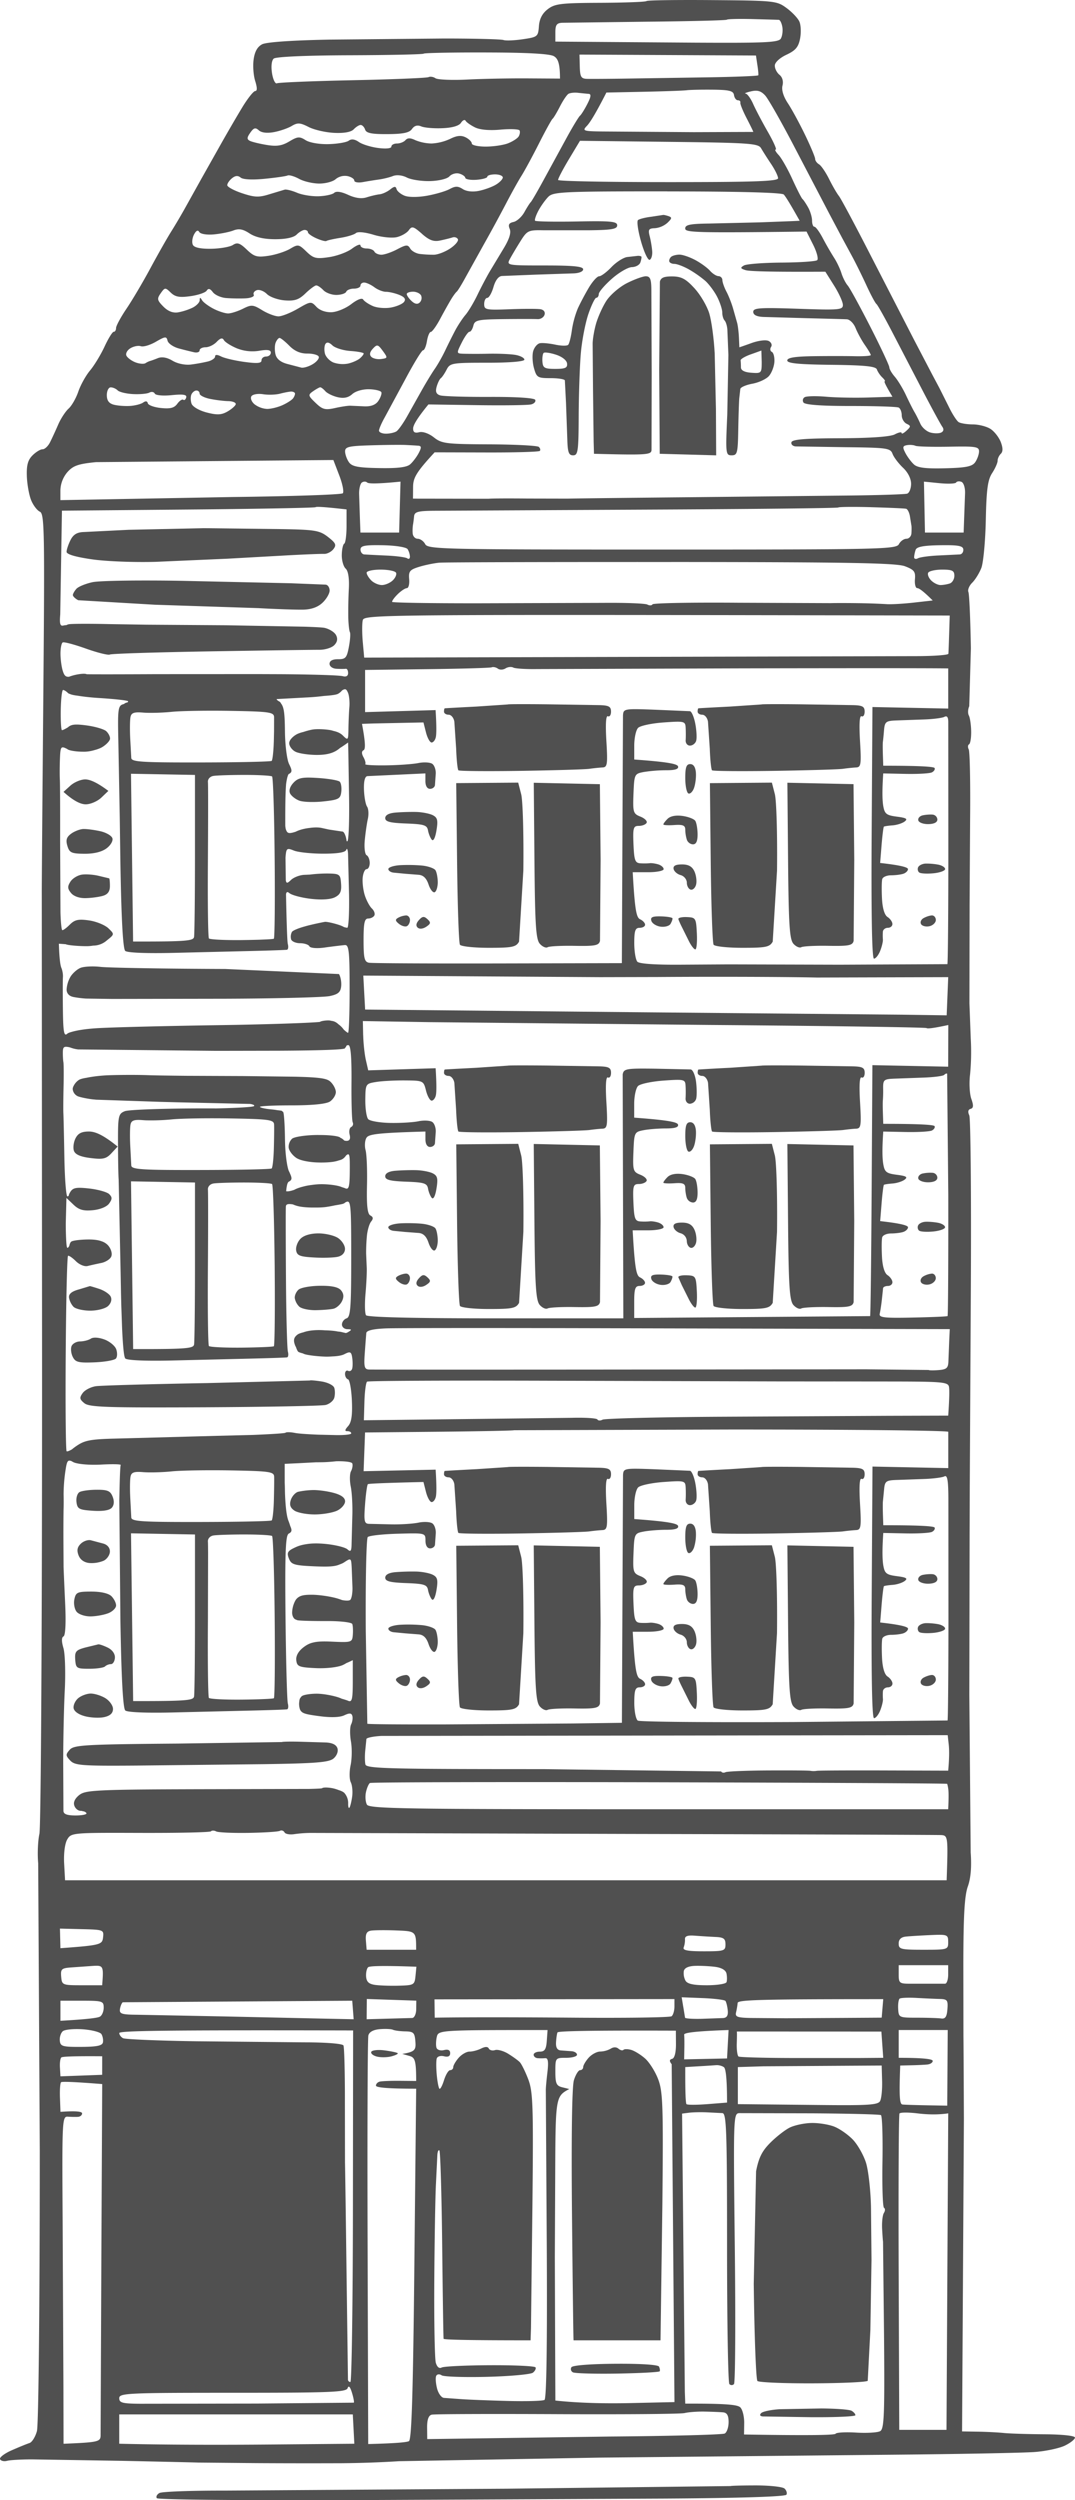
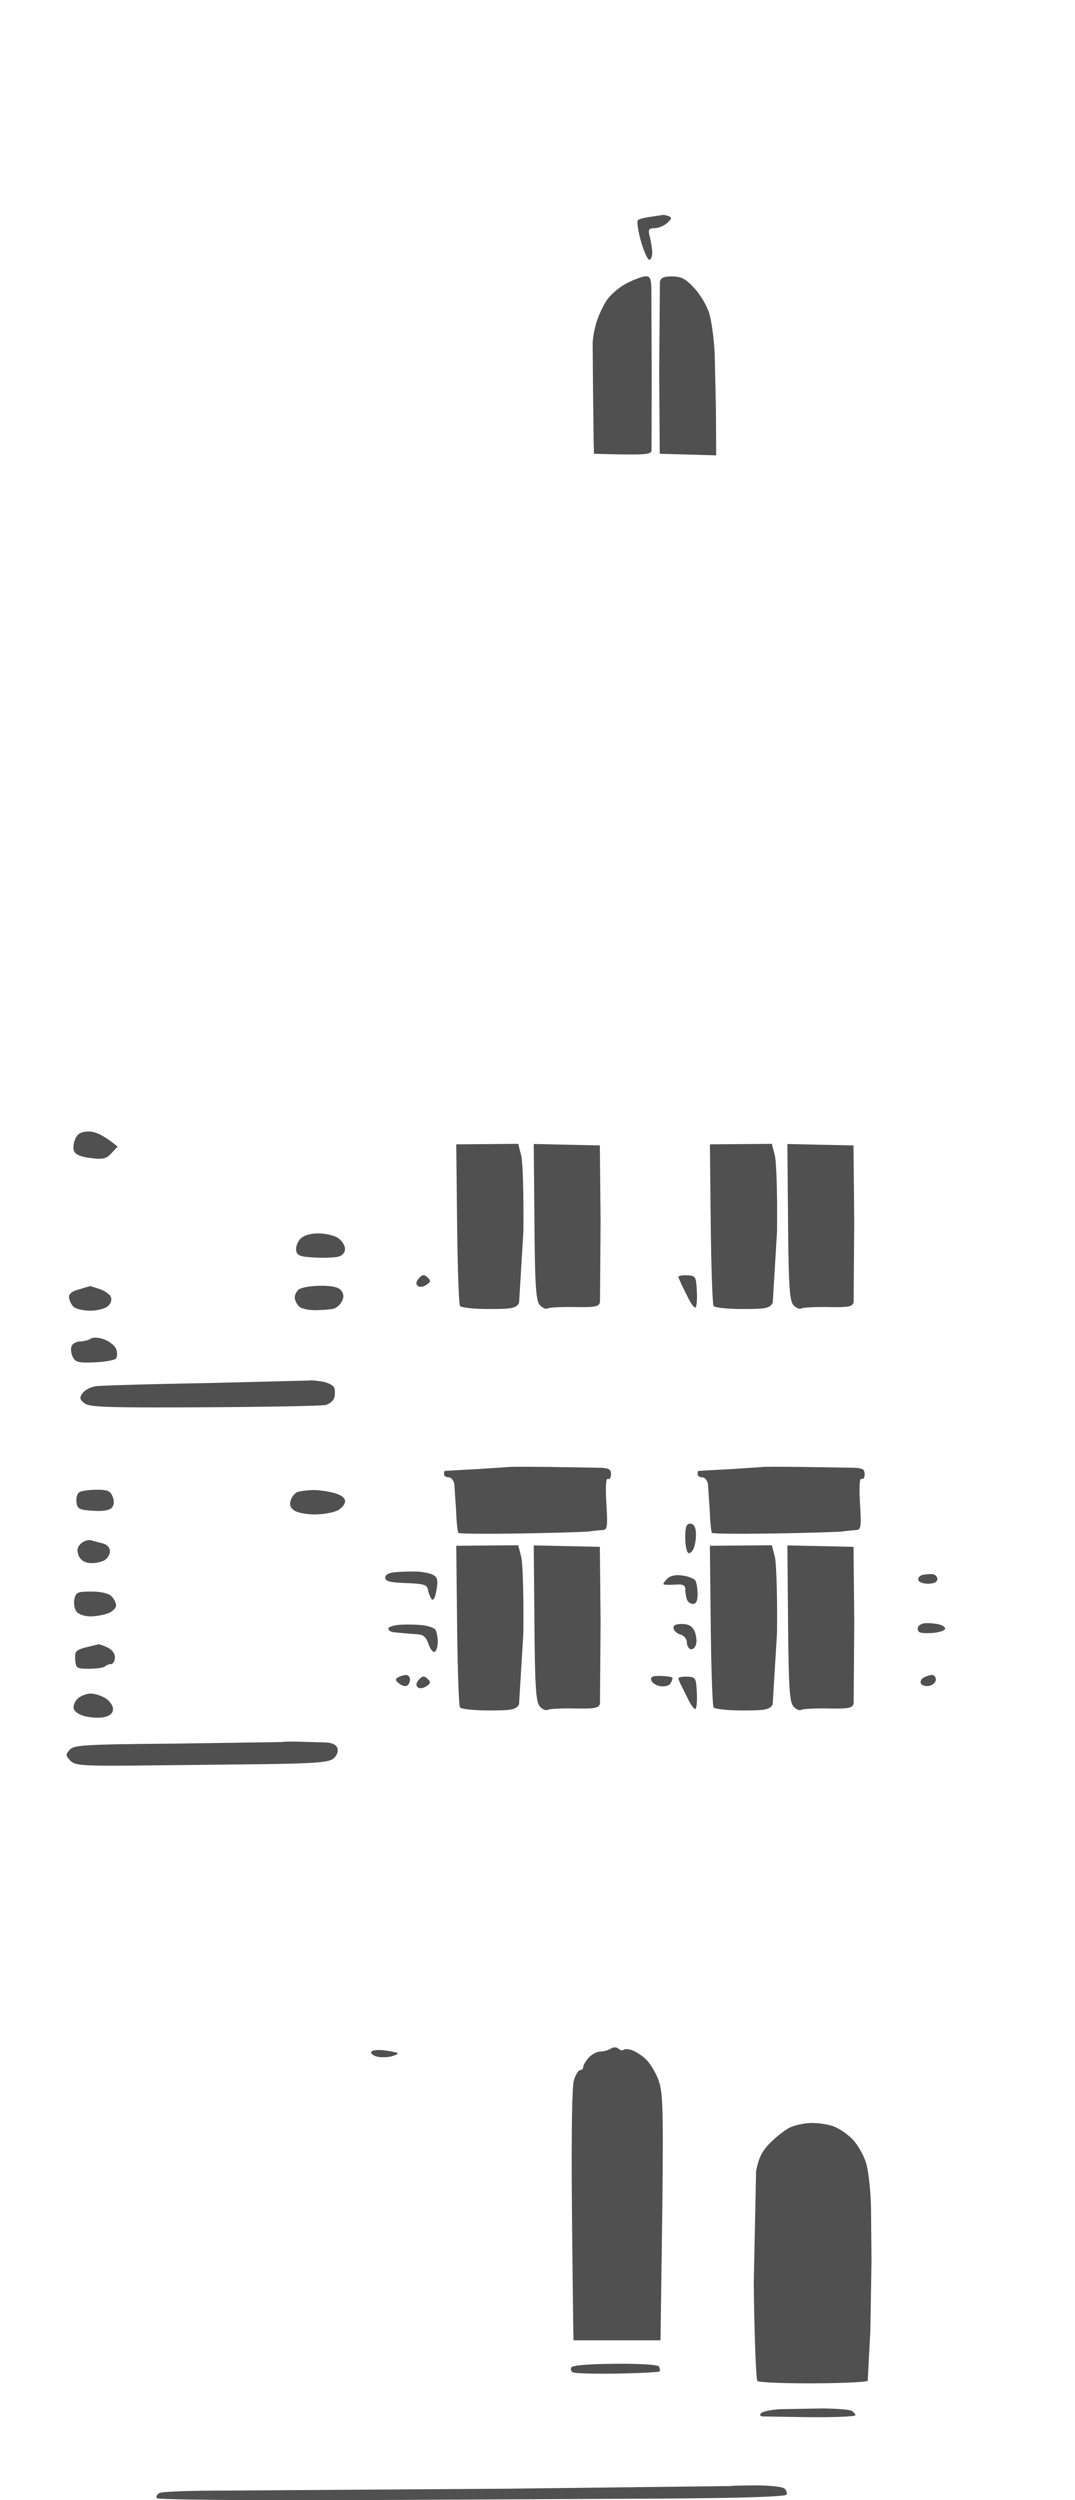
<svg xmlns="http://www.w3.org/2000/svg" width="80" height="186" fill="#505050">
  <path d="M56.262 184.899c1.017 0 1.971.104 2.116.23s.214.333.15.459c-.077.147-3.392.253-9.06.29l-23.293.115c-7.89.029-14.413-.033-14.502-.143-.083-.108.005-.282.193-.386s2.367-.184 4.834-.179l21.056-.142 16.613-.196c.025-.025.877-.048 1.894-.048zM27.631 152.64c.062-.119.502-.168.978-.106s.916.154.981.205-.145.158-.46.241-.81.09-1.093.014-.467-.235-.405-.354zm33.495 26.533c1.075.007 2.086.082 2.244.172s.288.236.288.331-1.478.16-3.28.149l-3.614-.057c-.212-.021-.253-.115-.115-.251.12-.119.737-.248 1.37-.287l3.108-.057zm-.748-21.236c.536-.014 1.314.11 1.726.278s1.034.606 1.381.976.783 1.137.962 1.707.348 2.067.371 3.33l.039 3.905-.085 5.208-.196 3.774c-.065.096-1.895.181-4.068.19s-4.035-.071-4.141-.174-.228-3.363-.274-7.236l.173-8.366c.196-1.01.444-1.509 1.061-2.124.442-.444 1.089-.949 1.439-1.124s1.073-.333 1.611-.344zm-14.569 17.912c1.867-.014 3.163.071 3.232.209.062.126.087.282.057.349s-1.442.142-3.128.172-3.192-.013-3.338-.094-.193-.253-.104-.381c.097-.14 1.439-.244 3.28-.255zm-.357-23.441c.2-.131.421-.131.575.002.138.118.302.157.366.088s.322-.072.575 0 .723.36 1.043.645.76.983.974 1.553c.345.916.38 1.973.308 9.303l-.138 10.106h-6.471c-.016 0-.067-4.187-.117-9.302-.055-5.821-.002-9.584.143-10.05.127-.411.334-.746.46-.746s.23-.104.23-.23.179-.439.403-.691.61-.462.863-.464a1.72 1.72 0 0 0 .785-.214zm-24.47-22.811c.028-.03.603-.042 1.278-.026l1.975.058c.492.02.792.167.877.432.076.234-.046.551-.288.758-.341.289-1.296.367-5.251.425l-9.397.103c-4.104.032-4.602-.007-4.949-.374s-.35-.451-.037-.804 1.11-.4 8.045-.458l7.746-.114zM6.74 125.99c.285-.004.778.147 1.093.338s.576.551.576.804c0 .312-.203.508-.633.606-.348.083-.994.055-1.436-.057-.488-.124-.826-.363-.863-.606-.032-.221.122-.554.343-.74s.635-.34.921-.345zm.576-3.661c.094-.012.417.101.718.25.329.166.534.46.518.747-.016.262-.147.475-.297.475s-.345.078-.44.172-.621.173-1.172.173c-.942 0-.999-.039-1.045-.682-.041-.6.051-.71.748-.899l.969-.236zm-.514-3.926c.711 0 1.277.131 1.492.345.191.191.345.498.345.689s-.258.448-.576.574-.912.235-1.324.239-.877-.149-1.036-.344-.235-.614-.168-.928c.106-.52.226-.575 1.266-.575zm-.782-3.567c.205-.195.541-.305.748-.248l.893.237c.32.082.518.307.518.592 0 .253-.207.563-.46.689a2.34 2.34 0 0 1-1.068.173c-.387-.037-.681-.246-.806-.575-.143-.372-.094-.615.175-.868zm17.237-3.985c.38-.014 1.08.078 1.554.204.575.152.866.362.87.63.002.22-.255.53-.575.689s-1.075.289-1.676.291-1.287-.128-1.522-.287c-.308-.209-.382-.434-.265-.794.092-.276.336-.547.543-.605a6.09 6.09 0 0 1 1.07-.128zM7.2 110.828c.803-.005 1.015.087 1.181.512.134.335.113.625-.057.822s-.658.278-1.411.23c-1.031-.069-1.158-.135-1.222-.65-.039-.317.064-.65.23-.742s.741-.172 1.28-.172zm31.586 4.991c.122.474.193 3.032.161 5.685l-.32 5.283c-.228.402-.502.46-2.254.46-1.098 0-2.062-.104-2.145-.23s-.177-2.883-.212-6.126l-.062-5.896 4.611-.037.221.861zm18.876 0c.12.473.193 3.032.161 5.685l-.32 5.283c-.23.405-.502.46-2.256.46-1.096 0-2.06-.104-2.143-.23s-.179-2.883-.212-6.126l-.064-5.896 4.613-.037.221.861zm5.856-.746l.055 5.627-.046 6.03c-.085.342-.359.397-1.883.37-.983-.019-1.888.027-2.014.103s-.389-.039-.58-.255c-.292-.324-.359-1.373-.403-6.186l-.051-5.795 4.922.106zm-18.878 0l.055 5.627-.046 6.03c-.085.342-.359.397-1.883.37-.981-.019-1.887.027-2.014.103s-.389-.039-.58-.255c-.29-.324-.359-1.376-.401-6.186l-.051-5.795 4.919.106zm5.844 9.812c-.03-.098.256-.167.633-.151.658.027.686.073.741 1.213.032.652-.019 1.187-.113 1.192s-.315-.283-.488-.632l-.518-1.04c-.113-.221-.228-.483-.256-.582zm-19.308.072c.26-.29.382-.303.635-.067.267.243.251.333-.09.561-.242.16-.5.188-.635.066-.152-.133-.12-.326.09-.56z" />
  <path d="M48.472 125.012c-.083-.273.078-.349.72-.331.456.012.838.076.852.145s-.053.252-.145.411-.428.253-.743.207-.624-.239-.684-.432zm20.884-.405c.157 0 .288.152.288.343s-.207.395-.46.459-.539 0-.633-.14-.018-.347.173-.457.474-.202.633-.205zm-39.134 0c.157 0 .288.152.288.343s-.104.395-.23.459-.391-.014-.589-.172c-.283-.23-.295-.322-.058-.457a1.52 1.52 0 0 1 .589-.173zm-.46-3.734a11.27 11.27 0 0 1 1.669.03c.442.048.882.202.974.344s.17.542.172.889-.099.682-.225.747-.334-.196-.46-.575c-.159-.475-.391-.7-.748-.721l-.978-.076-.863-.082c-.223-.021-.403-.143-.403-.269s.387-.255.863-.287zm20.987-.058c.488 0 .757.15.928.517.134.285.189.724.127.976s-.246.425-.403.384-.288-.276-.288-.517-.205-.496-.46-.567-.49-.276-.525-.46c-.044-.232.147-.333.622-.333zm18.119-.062c.237-.013.663.021.949.076s.518.204.518.331-.389.269-.863.315-.953.02-1.061-.058-.147-.255-.085-.39.306-.26.543-.274zm-19.187-3.33c.209-.205.617-.283 1.109-.214.43.06.859.225.951.365s.17.59.173 1.002c.002.512-.106.746-.341.746-.191 0-.398-.156-.46-.344s-.117-.526-.117-.747c0-.317-.17-.39-.806-.344-.442.032-.812.013-.822-.042s.134-.243.313-.422zm-18.71-.51c.442.011.997.117 1.234.239.354.179.403.379.279 1.136-.092.549-.233.827-.35.69-.108-.127-.235-.437-.281-.69-.071-.399-.285-.466-1.632-.516-1.201-.044-1.551-.136-1.551-.402 0-.223.265-.368.748-.411a16.79 16.79 0 0 1 1.554-.046zm37.694.25c.221-.048.557-.073.748-.053s.345.184.345.365c0 .209-.246.336-.672.343-.368.007-.704-.117-.748-.276s.104-.328.327-.379zm-17.297-3.813c.239 0 .389.223.419.632a3.26 3.26 0 0 1-.14 1.148c-.106.283-.294.464-.421.402s-.23-.581-.23-1.148c0-.8.085-1.034.373-1.034zm-13.57-4.21c.023-.026 1.37-.028 2.993-.01l3.817.06c.702.021.863.11.863.485 0 .252-.104.406-.23.344-.15-.075-.189.575-.115 1.838.104 1.743.074 1.952-.288 1.971a13.83 13.83 0 0 0-.978.099c-.317.044-2.613.112-5.103.153s-4.579.021-4.643-.041-.14-.788-.168-1.608l-.134-2.01c-.044-.285-.235-.517-.426-.517s-.345-.103-.345-.229.025-.239.058-.246 1.094-.069 2.359-.133l2.341-.156zm18.876 0c.023-.026 1.37-.028 2.992-.01l3.817.06c.702.021.863.11.863.485 0 .253-.104.406-.23.344-.15-.075-.189.575-.115 1.838.104 1.743.073 1.952-.288 1.971a13.88 13.88 0 0 0-.978.099c-.315.043-2.613.112-5.103.153s-4.578.021-4.643-.041-.14-.788-.168-1.608l-.134-2.01c-.044-.285-.235-.517-.426-.517s-.345-.103-.345-.229.025-.239.057-.246 1.093-.069 2.359-.133l2.341-.156zm-33.613-6.439c.021-.032.412 0 .868.071s.882.281.946.471.064.526 0 .747-.355.459-.64.53-4.346.147-9.024.173c-7.263.036-8.566-.007-8.929-.301s-.38-.409-.129-.758c.166-.228.61-.457.99-.51s4.109-.159 8.285-.232l7.633-.191zM6.756 99.589c.182-.122.589-.097 1.015.06.391.145.785.471.877.724s.085.563-.016.689-.813.255-1.584.287c-1.204.048-1.434-.007-1.632-.402-.127-.252-.168-.613-.09-.804s.361-.346.633-.349.628-.094.796-.204zm-.073-3.91c0-.014.311.078.691.202s.769.384.863.577c.106.216.03.489-.189.698-.203.193-.787.347-1.323.349-.529.002-1.093-.129-1.255-.287a1.35 1.35 0 0 1-.334-.687c-.03-.273.203-.464.751-.611l.796-.241zm17.138-.025c.884-.009 1.367.099 1.565.345s.221.487.058.813c-.127.253-.412.501-.633.551s-.817.099-1.323.106-1.054-.113-1.218-.264a1.18 1.18 0 0 1-.334-.634c-.019-.195.108-.48.285-.632s.898-.28 1.6-.285zm-.127-3.898c.518 0 1.176.154 1.462.344s.518.554.518.806c0 .285-.196.508-.518.586-.285.071-1.087.097-1.782.057-1.059-.057-1.275-.145-1.335-.528-.039-.253.104-.641.32-.861.246-.253.739-.402 1.335-.404zM6.62 84.178c.453.002 1.029.225 2.134 1.119l-.46.496c-.391.418-.626.473-1.554.358-.75-.092-1.139-.262-1.238-.537-.078-.221-.028-.634.113-.919.186-.379.456-.517 1.006-.517zm32.166 1.778c.122.476.195 3.032.163 5.685l-.32 5.283c-.23.404-.502.459-2.256.459-1.096 0-2.062-.104-2.143-.23s-.179-2.883-.214-6.124l-.062-5.896 4.613-.039.219.862zm18.876 0c.122.476.196 3.032.163 5.685l-.32 5.283c-.23.404-.502.459-2.256.459-1.098 0-2.063-.104-2.145-.23s-.177-2.883-.212-6.124l-.062-5.896 4.611-.039.221.862zm5.854-.744l.055 5.628-.044 6.029c-.087.342-.362.397-1.886.368-.981-.016-1.888.03-2.014.106s-.387-.041-.58-.255c-.29-.324-.359-1.376-.401-6.186l-.051-5.795 4.919.106zm-18.876 0l.055 5.628-.044 6.029c-.085.342-.361.395-1.885.368-.981-.018-1.888.03-2.014.103s-.387-.039-.58-.253c-.29-.326-.359-1.376-.401-6.188l-.051-5.795 4.919.108zm5.842 9.81c-.027-.099.256-.165.633-.149.658.028.686.071.744 1.213.032.652-.021 1.188-.115 1.19s-.313-.28-.488-.632l-.518-1.038-.256-.584zm-19.306.074c.258-.289.38-.303.635-.069.265.246.251.333-.092.563-.239.161-.5.188-.635.067-.152-.133-.12-.326.092-.561z" />
-   <path d="M49.193 94.818c.453.014.838.078.849.147s-.051.253-.143.411-.428.253-.746.207-.624-.239-.681-.434c-.083-.273.078-.347.72-.331zm-18.973-.071c.159-.002.288.152.288.342s-.104.395-.23.459-.391-.016-.587-.172c-.285-.23-.297-.322-.058-.457.163-.092.428-.17.587-.172zm-.46-3.735c.474-.032 1.227-.018 1.669.03s.882.202.976.344.17.54.172.889-.101.682-.228.747-.334-.195-.46-.574c-.159-.475-.391-.701-.748-.724l-.978-.073-.863-.083c-.221-.023-.403-.142-.403-.269s.389-.257.863-.287zm20.989-.058c.486 0 .755.149.925.517.134.282.191.724.127.976s-.244.425-.403.381-.288-.273-.288-.517a.63.63 0 0 0-.46-.565c-.257-.069-.488-.276-.523-.459-.046-.232.145-.333.622-.333zm-1.068-3.392c.207-.204.617-.285 1.109-.216.428.062.856.225.951.365s.17.593.173 1.004c.002.512-.106.746-.343.746a.53.53 0 0 1-.46-.345c-.064-.189-.115-.526-.115-.746-.002-.317-.173-.391-.806-.344-.444.03-.812.011-.822-.041s.131-.246.313-.423zm-20.266-.464c.412-.037 1.112-.057 1.554-.046s.999.117 1.234.236c.355.181.403.381.279 1.139-.09.549-.23.825-.35.689-.108-.126-.235-.436-.278-.689-.071-.4-.288-.469-1.634-.517-1.199-.046-1.552-.136-1.552-.402 0-.223.267-.37.748-.411zm21.953-3.611c.239 0 .389.225.421.631.025.349-.039.866-.143 1.149s-.292.466-.419.402-.23-.579-.23-1.148c0-.797.083-1.034.371-1.034zM37.8 79.277c.021-.023 1.367-.025 2.992-.007l3.817.06c.7.018.863.11.863.482 0 .253-.104.409-.23.344-.15-.073-.191.576-.115 1.838.101 1.746.071 1.955-.288 1.973-.223.009-.663.055-.978.099s-2.615.112-5.104.154-4.581.021-4.643-.043-.14-.786-.17-1.608l-.131-2.01c-.046-.282-.237-.517-.426-.517s-.345-.103-.345-.23.026-.237.058-.246 1.095-.067 2.36-.131l2.341-.159zm18.877 0c.021-.023 1.367-.025 2.992-.007l3.817.06c.7.018.863.11.863.482 0 .253-.104.409-.23.344-.15-.073-.191.576-.115 1.838.101 1.746.071 1.955-.288 1.973-.223.009-.663.055-.978.099s-2.615.112-5.103.154-4.58.021-4.643-.043-.141-.786-.17-1.608l-.131-2.01c-.046-.282-.237-.517-.426-.517s-.345-.103-.345-.23.025-.237.058-.246a142.3 142.3 0 0 1 2.359-.131l2.341-.159zm12.676 15.47c.159-.002.288.152.288.342s-.207.395-.46.459-.539 0-.633-.142-.016-.345.173-.455a1.6 1.6 0 0 1 .633-.204zm-.488-3.855c.237-.014.663.021.948.076s.518.204.518.331-.389.266-.863.315-.951.021-1.061-.057-.145-.255-.083-.393.306-.26.541-.271zm-.202-3.59a2.74 2.74 0 0 1 .748-.053c.191.018.345.184.345.365 0 .209-.246.335-.67.342-.371.005-.707-.12-.748-.276s.104-.328.325-.379zM5.983 72.006c.258-.108.935-.142 1.506-.076s4.742.138 9.275.156l8.46.377c.124.191.198.6.166.91-.046.446-.233.602-.866.731-.442.09-3.913.179-7.712.195l-8.459.016-1.957-.028a7.62 7.62 0 0 1-.921-.115c-.331-.064-.518-.267-.518-.561a2.19 2.19 0 0 1 .278-.932c.152-.26.488-.563.748-.673zm.12-6.941c.32-.044.891.002 1.271.099l.748.179c.032.001.058.26.058.574 0 .397-.159.62-.518.726-.285.085-.861.163-1.282.172-.467.014-.891-.135-1.093-.381-.267-.324-.274-.487-.046-.845.157-.246.546-.48.863-.524zm.119-3.393c.253-.005.813.069 1.243.165s.833.328.898.519-.122.524-.435.756c-.357.267-.944.409-1.648.402-.964-.007-1.114-.078-1.266-.586-.131-.439-.064-.655.288-.912.253-.184.668-.34.921-.345zm.104-3.689c.322-.007.847.184 1.738.855l-.518.496c-.285.273-.803.498-1.151.503s-.865-.202-1.669-.926l.506-.459c.276-.253.769-.464 1.093-.469zm44.158 10.394c-.03-.099.256-.168.631-.152.661.028.688.073.744 1.215.032.65-.019 1.188-.113 1.19s-.316-.28-.488-.632l-.518-1.041c-.113-.221-.228-.482-.256-.581zm-11.698-9.293c.122.473.193 3.032.161 5.685l-.32 5.283c-.228.404-.502.459-2.254.459-1.098 0-2.062-.103-2.145-.23s-.177-2.883-.212-6.126l-.065-5.896 4.613-.037.221.861zm18.878 0c.12.473.193 3.032.161 5.685l-.32 5.283c-.23.404-.502.459-2.256.459-1.096 0-2.06-.103-2.143-.23s-.179-2.883-.214-6.126l-.062-5.894 4.613-.039.221.861zm-13.022-.747l.055 5.628-.046 6.03c-.085.344-.359.397-1.883.37-.98-.018-1.887.027-2.014.103s-.389-.039-.58-.255c-.292-.324-.359-1.374-.401-6.186l-.051-5.795 4.919.106zm18.876-.002l.055 5.628-.046 6.03c-.085.345-.359.397-1.883.37-.983-.018-1.888.03-2.014.103s-.389-.039-.582-.253c-.29-.326-.357-1.376-.401-6.188l-.051-5.795 4.922.105zM31.176 68.448c.26-.289.382-.301.635-.067.265.243.251.333-.09.563-.242.161-.5.188-.635.067-.152-.136-.122-.329.09-.563zm18.017-.275c.456.011.838.078.852.145s-.053.255-.145.413-.428.25-.743.207-.624-.239-.684-.434c-.083-.273.078-.347.72-.331zm20.163-.071c.157-.002.288.152.288.34s-.207.397-.46.459-.539 0-.633-.14-.018-.345.173-.455.474-.202.633-.204z" />
-   <path d="M30.222 68.102c.157-.002.288.152.288.34s-.104.397-.23.459-.391-.014-.589-.172c-.283-.227-.295-.322-.058-.455a1.47 1.47 0 0 1 .589-.172zm-.46-3.738a11.84 11.84 0 0 1 1.669.03c.442.048.882.204.974.345s.17.542.172.889-.099.684-.225.746-.334-.195-.46-.574c-.159-.473-.394-.698-.748-.721l-.978-.076-.863-.083c-.223-.021-.403-.142-.403-.269s.387-.255.863-.287zm20.987-.057c.488 0 .757.151.928.517.131.285.189.724.127.976s-.246.425-.403.384-.288-.276-.288-.517-.205-.496-.46-.565-.49-.276-.525-.459c-.044-.232.147-.335.622-.335zm18.119-.062a4.91 4.91 0 0 1 .949.078c.286.055.518.202.518.329s-.389.269-.863.315-.953.021-1.061-.057-.147-.253-.085-.391.306-.26.543-.273zm-19.187-3.331c.209-.204.617-.283 1.109-.214.43.06.859.225.951.365s.17.593.173 1.002c.002.512-.106.746-.341.746-.191 0-.398-.154-.46-.345a2.77 2.77 0 0 1-.117-.746c0-.317-.173-.388-.806-.345-.442.032-.812.014-.822-.041s.133-.243.313-.423zm-18.71-.51c.442.011.997.12 1.234.239.352.181.403.379.276 1.137-.09.549-.23.827-.348.689-.108-.126-.235-.436-.281-.689-.071-.397-.288-.466-1.632-.517-1.202-.044-1.551-.136-1.551-.402 0-.22.265-.367.748-.409.41-.037 1.11-.058 1.554-.048zm37.694.253c.221-.051.557-.073.748-.055a.39.39 0 0 1 .345.367c0 .209-.246.333-.672.34-.368.007-.707-.117-.748-.276s.104-.326.327-.377zm-17.299-3.813c.242 0 .389.223.421.632.028.347-.037.864-.14 1.148s-.294.464-.421.402-.23-.579-.23-1.148c0-.799.085-1.034.371-1.034zm-13.568-4.44c.023-.023 1.37-.028 2.993-.007l3.817.06c.702.018.863.108.863.483 0 .253-.104.406-.23.345-.15-.074-.189.577-.115 1.838.104 1.746.071 1.954-.288 1.971-.221.011-.661.055-.978.101s-2.613.113-5.103.152-4.579.02-4.643-.041-.14-.786-.168-1.608l-.134-2.01c-.044-.285-.235-.517-.426-.517s-.345-.103-.345-.23.025-.237.058-.246 1.094-.067 2.359-.131l2.341-.158zm18.876 0c.023-.023 1.37-.028 2.992-.007l3.817.06c.702.018.863.108.863.483 0 .253-.104.407-.23.345-.15-.074-.189.577-.115 1.838.104 1.746.071 1.954-.288 1.971-.221.011-.663.055-.978.101s-2.613.113-5.103.152-4.578.02-4.643-.041-.14-.786-.168-1.608l-.134-2.01c-.044-.285-.235-.517-.426-.517s-.345-.103-.345-.23.025-.236.057-.246 1.093-.067 2.359-.131l2.341-.158zm-34.835 5.828c.355-.374.658-.432 1.842-.354.78.05 1.501.175 1.602.276s.154.443.115.758c-.062.515-.2.588-1.335.71-.695.074-1.499.048-1.784-.057s-.596-.349-.691-.537c-.106-.214-.009-.517.251-.795zM6.89 43.31c.52-.113 3.534-.156 6.699-.099l8.057.179 2.59.103c.159.016.29.209.295.43s-.23.63-.518.905c-.35.337-.832.512-1.446.526-.506.011-2.01-.039-3.338-.113l-7.712-.253-5.697-.335c-.221-.117-.4-.292-.398-.386s.12-.303.265-.464.686-.383 1.204-.494zm8.31-4.017l5.755.069c2.502.044 2.827.099 3.453.583.582.453.647.595.403.907-.159.204-.47.363-.691.354s-1.386.037-2.59.101l-4.604.257-5.294.232c-1.584.05-3.734-.032-4.779-.184-1.227-.175-1.901-.374-1.899-.56 0-.158.131-.549.29-.868.207-.416.483-.588.978-.604l3.338-.166 5.64-.122z" />
-   <path fill-rule="evenodd" d="M47.446 19.033c.138-.007.267.021.288.064s-.014.23-.076.421-.348.349-.633.354-.953.393-1.485.861-.974.981-.979 1.139-.09.285-.184.28-.361.54-.589 1.206-.483 1.987-.564 2.936-.152 3.041-.159 4.651c-.009 2.632-.053 2.929-.414 2.929-.329 0-.407-.223-.433-1.206l-.097-2.699-.085-1.665c-.009-.094-.483-.172-1.054-.172-.971 0-1.05-.046-1.245-.746-.115-.411-.14-.981-.057-1.266s.306-.549.497-.586.709.012 1.151.106.872.101.955.012.205-.574.274-1.08a7.08 7.08 0 0 1 .435-1.608c.17-.379.539-1.077.819-1.55s.629-.861.776-.861.557-.306.912-.678.879-.71 1.169-.753l.778-.087zm-6.073 7.353c-.428-.138-.838-.198-.912-.133s-.115.358-.094.655c.035.464.159.535.96.535.743 0 .911-.078.872-.404-.025-.234-.371-.508-.826-.652z" />
  <path d="M50.04 20.563c.672.007 1.001.184 1.646.887.442.482.939 1.33 1.103 1.884s.343 1.886.398 2.961l.092 4.134.018 3.446-4.201-.115-.039-6.202.051-6.604c.067-.296.313-.4.932-.391z" />
-   <path fill-rule="evenodd" d="M50.574 18.944c.23 0 .757.181 1.169.402s.902.579 1.093.795.474.397.633.402.288.138.29.296.136.544.304.861.389.884.495 1.263l.293 1.034c.057.188.117.68.138 1.091l.034.751a50.77 50.77 0 0 0 .921-.324c.523-.186 1.07-.25 1.266-.145s.267.299.173.439-.069.308.057.37.212.4.189.747-.205.818-.403 1.045-.753.487-1.229.574-.884.264-.903.39l-.078.689c-.023.253-.058 1.312-.076 2.354-.03 1.732-.071 1.895-.492 1.895-.444 0-.456-.108-.325-3.044l.083-4.422-.076-1.876c-.016-.273-.108-.584-.207-.689s-.175-.372-.173-.593-.163-.737-.371-1.148-.61-.953-.891-1.206a8.31 8.31 0 0 0-1.234-.861c-.396-.221-.875-.402-1.066-.402s-.364-.087-.384-.191.048-.262.154-.345.382-.154.615-.154zm6.087 7.134a71.91 71.91 0 0 1-.797.287c-.423.149-.76.351-.748.446s.023.326.023.517c0 .227.265.365.773.402.75.055.773.032.773-.804l-.025-.848z" />
-   <path d="M48.06 20.554c.32-.002.405.2.414.974l.025 6.259-.012 5.685c-.023.356-.267.395-4.284.287l-.025-.919-.046-3.79-.028-3.446c-.007-.317.104-.988.244-1.493s.488-1.282.771-1.723.971-1.036 1.526-1.319 1.193-.514 1.413-.517zm1.266-4.56c.032-.021.212.016.403.078.295.099.288.17-.058.503a1.64 1.64 0 0 1-.937.402c-.453.012-.511.101-.387.588.083.315.166.822.189 1.125s-.062.59-.189.639-.414-.565-.64-1.358-.329-1.511-.23-1.596.543-.197.985-.25l.863-.131z" />
-   <path fill-rule="evenodd" d="M48.111.079c.058-.062 2.261-.094 4.892-.071 4.648.039 4.804.055 5.529.588.412.301.84.753.955 1.006s.138.82.055 1.263c-.122.636-.334.887-1.013 1.206-.5.234-.863.57-.868.804-.007.22.15.531.345.689.219.177.306.485.226.804-.081.328.067.811.405 1.321.292.441.868 1.502 1.28 2.355s.746 1.654.746 1.78.131.308.29.402.495.586.746 1.091.58 1.073.732 1.263 1.229 2.206 2.392 4.479l3.191 6.202 1.351 2.584.55 1.034.72 1.436c.246.505.564.994.704 1.086s.622.17 1.064.172 1.038.156 1.324.347.624.632.755.979c.161.434.161.703-.004.861-.131.126-.239.358-.237.517s-.182.572-.407.919c-.329.505-.424 1.204-.472 3.503-.034 1.578-.184 3.181-.334 3.56s-.453.87-.677 1.091-.352.531-.285.689.15 2.045.186 4.192l-.122 4.307c-.101.221-.115.531-.03.689s.163.685.173 1.169-.062.926-.156.976-.106.223-.025.381.129 2.458.103 5.111l-.039 6.432-.007 3.905-.005 3.446.099 2.641a17.53 17.53 0 0 1-.051 2.641c-.081.632-.037 1.45.092 1.817.177.501.163.687-.053.747-.187.051-.221.218-.099.48.104.222.154 6.191.115 13.265l-.078 14.356-.012 3.445-.021 12.06.101 11.714c.078 1.077.007 1.911-.212 2.527-.246.687-.331 2.168-.334 5.857l.007 5.283c.005.192.021 2.982.034 6.202l-.136 23.2 1.151.018c.633.009 1.515.053 1.957.099s1.816.087 3.05.096c1.332.01 2.244.111 2.244.246 0 .126-.336.395-.748.595s-1.42.416-2.244.478-5.536.154-10.474.2l-21.984.218-14.848.266a80.41 80.41 0 0 1-4.259.15 598.91 598.91 0 0 1-6.33-.007l-4.374-.042c-.253-.011-2.792-.068-5.64-.128l-6.676-.108c-.824-.003-1.678.048-1.899.108s-.456.004-.518-.122.325-.425.863-.661 1.133-.481 1.324-.54.44-.462.557-.889c.12-.448.212-9.388.212-20.88l-.118-21.362c-.064-.694-.023-1.677.09-2.182.117-.519.203-15.84.198-35.259l-.021-34.684c-.007-.191.044-6.625.111-14.299.11-12.74.09-13.97-.253-14.126-.205-.094-.5-.483-.652-.861s-.297-1.181-.318-1.78c-.028-.82.078-1.206.424-1.55.253-.253.589-.457.748-.453s.408-.23.553-.517.421-.887.612-1.328.541-.974.773-1.183.555-.776.721-1.263.557-1.194.875-1.573.803-1.183 1.082-1.785.585-1.096.679-1.091.173-.124.173-.282.348-.804.776-1.436 1.222-1.976 1.766-2.986 1.245-2.251 1.563-2.756.803-1.332 1.082-1.838l1.151-2.067 1.487-2.641c.463-.822 1.169-2.035 1.572-2.699s.835-1.206.962-1.206c.152-.002.15-.251-.005-.747-.131-.411-.182-1.135-.115-1.608.081-.586.286-.946.638-1.125.318-.161 2.256-.294 5.006-.345l8.575-.083c2.247.002 4.215.053 4.374.113s.803.035 1.432-.057c1.107-.163 1.146-.193 1.204-.972.041-.549.249-.949.656-1.263.532-.409.967-.462 3.918-.476 1.827-.009 3.368-.067 3.43-.129zM8.874 181.798c3.835.09 7.771.09 11.222.058l6.273-.058-.115-2.182H8.874v2.182zm20.37-30.796c-.127-.059-.566-.08-.978-.045-.483.041-.785.204-.852.466-.058.223-.083 7.152-.058 15.399l.046 14.999c2.14-.053 2.884-.135 3.032-.216.198-.11.306-3.59.403-13.184l.134-13.036c-2.338 0-2.992-.101-2.993-.23s.131-.261.288-.298.833-.064 1.496-.058l1.209.012c0-1.56-.097-1.75-.518-1.867l-.518-.145c.946-.157 1.027-.299.978-.917-.051-.661-.136-.749-.748-.76-.38-.007-.794-.06-.921-.12zm-21.638 4.039c-2.274-.18-2.99-.189-3.059-.136s-.106.57-.085 1.149l.039 1.054c1.248-.09 1.609-.012 1.609.115s-.129.241-.288.255-.495.009-.748-.009c-.451-.035-.458.092-.412 7.841l.058 12.184.009 4.307c2.688-.113 2.765-.148 2.758-.69l.057-13.322.062-12.748zm44.833 24.366c-.536-.011-1.208.039-1.496.11s-4.558.106-9.496.081-9.132-.01-9.323.039c-.233.059-.343.374-.339.953l.009.864 13.565-.191c4.558-.037 8.416-.138 8.575-.225s.288-.469.288-.848c0-.487-.117-.698-.403-.726-.223-.02-.842-.048-1.381-.057zm.17-22.262c-.442-.021-1.041-.007-1.326.027l-.523.067.205 20.714.032.862c3.142-.012 3.902.087 4.098.28.163.16.292.68.288 1.155l-.012.861c5.207.088 6.762.037 6.814-.057s.741-.133 1.531-.085 1.595 0 1.784-.106c.297-.167.338-1.167.288-7.152l-.074-6.956c-.009 0-.039-.413-.067-.919s.03-1.049.131-1.205.106-.329.009-.382-.145-1.601-.115-3.445-.018-3.396-.115-3.453-2.399-.114-5.122-.133l-5.407-.014c-.451.019-.456.154-.345 9.99.062 5.485.037 10.061-.06 10.164s-.249.106-.345 0-.172-4.679-.172-10.164c0-8.7-.044-9.973-.345-9.992l-1.151-.057zm15.676.078c-.684-.083-1.289-.081-1.347.007s-.083 5.42-.06 11.848l.044 11.687h3.515l.129-23.545c-.803.12-1.597.085-2.281.003zm-42.091 20.785c-.138-.452-.249-.569-.325-.344-.099.298-1.258.344-8.556.344-7.884 0-8.439.028-8.439.402 0 .342.23.404 1.554.414l8.69-.014 7.21-.067c.041-.025-.018-.356-.134-.735zm24.101-26.939c-6.759-.027-8.76.039-8.805.129s-.092.425-.111.742c-.021.39.094.581.361.599l.797.058c.223.018.403.135.403.262s-.362.229-.806.229c-.801 0-.805.005-.805 1.034 0 .879.078 1.052.518 1.16l.518.128c-1.02.547-1.024.598-1.047 6.407l-.028 6.087.019 5.455.021 5.226c1.874.202 3.867.227 5.64.188l3.223-.073-.207-25.134c-.186-.239-.177-.345.035-.402.177-.046.285-.469.283-1.087l-.007-1.008zm-9.542-.046c-8.089-.002-8.128.002-8.248.515-.064.282-.074.645-.021.804s.304.234.557.172c.307-.077.46 0 .46.23s-.154.306-.46.229c-.258-.064-.495.012-.541.172s-.044.701.002 1.207.136.969.198 1.033.216-.223.343-.632.331-.746.458-.746.23-.104.23-.23.182-.439.403-.691.585-.462.806-.46.61-.101.863-.227c.307-.153.499-.153.575 0 .064.126.272.177.46.115s.631.057.978.271.741.496.87.632.412.709.629 1.279c.348.919.382 1.948.308 9.303l-.108 9.188-.03.919c-4.989 0-6.455-.053-6.473-.115s-.065-3.216-.106-7.006-.136-6.941-.207-7.006-.14.092-.152.345l-.106 2.182c-.048.946-.104 4.203-.122 7.235s.032 5.745.113 6.03c.092.321.256.457.435.358.159-.087 1.775-.163 3.591-.172s3.342.062 3.395.159-.037.273-.196.397-1.685.264-3.395.308-3.236-.007-3.395-.113-.336-.092-.403.039-.037.542.057.923.329.706.518.717l1.266.092c.507.039 2.06.099 3.453.136s2.635.002 2.762-.076c.15-.092.209-4.101.17-11.476l-.071-11.563c-.007-.126.046-.721.117-1.321.094-.797.051-1.084-.159-1.063a3.95 3.95 0 0 1-.576 0c-.157-.016-.288-.131-.288-.257s.207-.23.46-.23c.361 0 .474-.173.518-.804l.058-.802zm-14.475.03c-14.507-.037-17.396.032-17.401.191-.002.131.124.303.281.385s2.62.187 5.467.228l7.999.08c1.648 0 2.868.097 2.935.232.064.127.113 2.064.108 4.307l.007 4.422c.009.189.06 3.86.115 8.154l.106 7.982c.005.094.087.173.182.173s.18-5.887.187-13.077l.014-13.077zm40.602 2.035c1.963 0 2.532.103 2.532.23s-.18.248-.403.269-.764.048-1.209.057l-.806.018c-.097 2.449-.03 2.881.173 2.901.159.017.972.042 1.807.058l1.519.027.035-5.627h-3.649v2.067zm-1.268.574l-8.803.058-1.899.057v2.757l6.066.064c3.657.041 4.367-.005 4.519-.294.101-.191.168-.861.15-1.493l-.032-1.149zm-12.313-.027a87.38 87.38 0 0 1-1.324.085l-.978.057c-.009 2.046.035 2.692.09 2.757s.76.062 1.561 0l1.457-.115c0-1.899-.104-2.531-.23-2.63s-.385-.168-.576-.154zm-45.694-.662c-2.239-.018-2.955.026-3.036.085s-.131.4-.108.756l.037.652 3.105-.114.002-1.379zm46.615-1.952c-2.612.089-3.321.213-3.306.344s.023.591.014 1.034l-.014.804 3.191-.067.115-2.115zm.612.11c.016.004.014.403-.002.887s.044.925.138.976 1.805.101 3.798.108h5.294l1.669-.014-.138-1.952-10.759-.005zm-48.673-.165c-.67-.046-1.337.018-1.485.144s-.249.444-.223.703c.041.425.2.469 1.6.462 1.178-.007 1.568-.09 1.611-.345.032-.186-.021-.457-.115-.606s-.718-.31-1.388-.358zm-1.662-.632c2.051-.115 2.776-.218 2.935-.306s.285-.388.285-.67c0-.487-.094-.517-1.611-.517H4.498v1.493zm21.717-1.493l-17.078.115c-.083.062-.177.294-.21.517-.048.342.141.402 1.266.411l6.503.126 7.403.163 2.221.046-.106-1.378zm1.077.625l-.005.753 3.393-.094c.159-.012.292-.306.295-.655l.007-.634-3.683-.124-.007.754zm23.556-.182l.133.818c.007.064.557.101 1.222.085l1.611-.057c.281-.019.384-.193.345-.577-.032-.303-.111-.618-.173-.698s-.822-.175-1.685-.209l-1.57-.062.115.7zm17.352-.652c-.603-.034-1.165-.009-1.248.053s-.131.411-.11.767c.037.638.064.652 1.42.652.76 0 1.561.026 1.784.058.302.043.417-.127.46-.689.051-.673-.007-.749-.575-.763-.35-.009-1.128-.044-1.731-.078zm-2.47.092c-9.574 0-10.821.064-10.835.287-.012.156-.062.466-.115.689-.083.342.083.404 1.109.425l2.59.021 4.258-.026 2.878-.02.115-1.376zm-33.394.016l.007.682.009.68c2.587-.044 6.505-.032 10.377 0s7.135-.016 7.251-.106.212-.413.212-.719v-.558l-17.856.021zm-1.347-2.428c-2.629-.094-3.48-.05-3.586.035s-.177.397-.157.693c.03.397.203.558.672.625.348.048 1.151.076 1.784.057 1.103-.03 1.153-.062 1.22-.721l.067-.689zM7.604 147.69c.113-1.474.094-1.49-.748-1.435l-1.611.114c-.665.051-.741.129-.691.69.055.617.09.631 1.554.631h1.496zm44.124-1.442c-.499.016-.792.154-.84.39a1.2 1.2 0 0 0 .124.708c.14.245.592.344 1.586.344.764 0 1.425-.103 1.469-.23s.041-.411 0-.631c-.051-.255-.35-.439-.826-.505-.412-.056-1.094-.09-1.513-.076zm15.151.638c0 .634.065.689.806.689h2.647c.127 0 .23-.31.23-.689v-.689h-3.683v.689zm-15.156-2.882c-.545-.046-.764.029-.748.261a1.65 1.65 0 0 1-.096.611c-.087.214.297.288 1.496.288 1.519 0 1.614-.03 1.614-.517 0-.423-.136-.524-.748-.549a62.82 62.82 0 0 1-1.517-.094zm-22.225-.391c-.808-.032-1.662-.023-1.897.016-.318.055-.412.246-.371.747l.055.673h3.683c0-1.376-.002-1.379-1.471-1.436zm41.064.862c0-.554-.051-.573-1.323-.517-.727.032-1.556.082-1.842.114-.345.039-.518.211-.518.517 0 .42.154.46 1.842.46 1.811 0 1.842-.01 1.842-.574zm-66.082-.269l.016.728c3.004-.221 3.112-.267 3.174-.804.064-.561.032-.574-1.572-.613l-1.637-.042.018.731zm16.694-7.888c-.069-.129-.226-.182-.345-.115s-1.176.133-2.348.152-2.246-.03-2.392-.108-.32-.083-.391-.007-2.438.126-5.262.117c-5.06-.018-5.138-.012-5.433.489-.175.301-.269 1.027-.23 1.771l.069 1.263h65.606c.113-3.247.09-3.33-.403-3.362-.284-.016-10.721-.055-23.192-.085l-23.48-.074a9.44 9.44 0 0 0-1.439.085c-.348.06-.69.002-.76-.126zm-15.832-27.61c-.32-.138-.368-.003-.485.795a12.29 12.29 0 0 0-.124 1.667c.009.379.007.843 0 1.034s-.016 1.172-.014 2.182l.012 2.182c.005.189.057 1.404.117 2.699.069 1.452.023 2.398-.12 2.47-.152.073-.154.369-.009.861.124.409.168 1.831.101 3.158s-.12 3.806-.115 5.513l.016 3.446c.005.245.262.344.905.344.495 0 .858-.078.806-.172-.028-.054-.103-.101-.195-.132a.61.61 0 0 1-.079-.013 1.58 1.58 0 0 1-.065-.02c-.032-.005-.065-.007-.098-.007-.191-.001-.403-.182-.469-.402-.011-.035-.017-.07-.02-.106-.008-.055 0-.118.021-.184.037-.125.119-.251.243-.371a1.31 1.31 0 0 1 .156-.134c.193-.145.459-.236 1.237-.293 1.138-.088 3.367-.108 8.04-.121l7.807-.019c.597-.015.941-.033.958-.052.062-.067.394-.071.737-.009.16.029.336.082.496.146.185.055.343.131.427.215a1.15 1.15 0 0 1 .283.755c-.009.253.03.407.088.345s.15-.425.205-.804.011-.871-.099-1.091-.115-.79-.014-1.264.113-1.274.025-1.78-.081-1.075.014-1.263.136-.476.09-.632c-.062-.216-.212-.227-.601-.043-.334.158-1.008.179-1.899.057-.778-.105-1.121-.168-1.283-.33-.109-.099-.146-.233-.171-.433-.014-.109-.01-.22.007-.323.008-.134.04-.231.109-.305.033-.051.071-.09.114-.113.166-.095.665-.166 1.107-.161s1.167.133 1.609.284a2.21 2.21 0 0 1 .221.09c.216.061.389.117.475.154.288.126.345-.11.345-1.436v-1.587c-.167.085-.328.158-.485.222-.073.049-.158.096-.257.141-.366.168-1.236.267-2.023.23-1.238-.06-1.388-.12-1.439-.584-.037-.335.159-.68.552-.978.235-.177.444-.286.712-.344.331-.083.753-.094 1.422-.063 1.429.065 1.478.048 1.521-.507.025-.317.007-.678-.039-.804s-.882-.225-1.867-.221-1.963-.02-2.185-.057a.44.44 0 0 1-.141-.052c-.149-.031-.274-.244-.285-.493a1.99 1.99 0 0 1 .237-.918.73.73 0 0 1 .258-.269c.156-.104.377-.153.718-.166.019-.001.039-.001.059-.002s.038-.001.057-.002h.137c.534.002 1.386.126 1.892.275.125.037.248.079.364.123.299.056.541.053.61-.021.099-.106.17-.52.159-.919l-.057-1.47c-.037-.724-.055-.735-.555-.402a1.32 1.32 0 0 1-.309.147c-.373.175-.849.198-1.913.154-.8-.035-1.235-.07-1.494-.162-.139-.048-.227-.114-.293-.207-.044-.061-.079-.134-.113-.222-.17-.443-.092-.565.55-.852.211-.094.451-.161.728-.202.411-.072.885-.077 1.462-.021.727.072 1.457.253 1.621.402.239.218.302.133.308-.415l.055-2.068c.025-.758-.027-1.741-.117-2.182s-.083-.96.019-1.148.142-.448.096-.575c-.042-.115-.535-.179-1.201-.164-.316.035-.677.063-.956.07a25.56 25.56 0 0 1-.545.006l-1.294.068-1.036.048.001 1.389c.009.196.015.402.017.612l.004.187c.044 1.142.139 1.739.252 2.034a4.88 4.88 0 0 1 .139.401c.149.332.116.448-.105.563-.059.032-.106.12-.143.3-.118.616-.14 2.268-.103 5.905.033 3.159.105 5.934.164 6.389.003.022.006.039.009.049a.91.91 0 0 1 .029.172c.01.143-.023.251-.092.262-.094.019-1.262.058-2.59.09l-5.801.14c-2.058.051-3.485-.007-3.642-.145-.071-.063-.132-.47-.185-1.224-.077-1.087-.136-2.896-.179-5.439l-.083-8.959.021-.973c.021-.931.054-1.619.085-1.666.038-.064-.618-.078-1.459-.032-.7.038-1.427-.006-1.821-.101a.98.98 0 0 1-.233-.074c-.046-.022-.09-.047-.132-.073zm43.734 23.882c-11.756-.032-21.451-.007-21.546.055s-.23.374-.297.689-.032.73.074.919c.171.303 2.826.344 21.726.344h21.53c.044-.888.032-1.302.007-1.493s-.067-.367-.085-.399-9.654-.083-21.408-.115zm21.45-3.505l-42.146.057c-.601.032-1.1.136-1.112.23l-.087.861c-.039.379-.032.845.014 1.034.076.303 1.742.344 13.234.344l13.239.173c.051.096.196.121.322.057s1.552-.122 3.165-.131 3.039.002 3.165.028.334.025.46 0 2.381-.037 5.007-.028l4.776.016c.09-.978.081-1.573.039-1.952l-.076-.689zm-16.093-22.738l-16.185.053c-.032.032-2.536.08-5.566.112l-5.515.055-.108 2.881 5.361-.115c.078 1.245.064 1.787.016 2.01s-.186.402-.313.402-.315-.338-.421-.747l-.189-.747c-3.123.072-4.077.125-4.134.161s-.154.715-.212 1.505c-.094 1.252-.058 1.435.295 1.447l1.669.039c.695.014 1.602-.044 2.014-.129s.877-.057 1.036.06.269.453.249.747l-.058.822c-.009.156-.175.287-.364.287-.214 0-.345-.218-.345-.574 0-.574-.003-.574-2.051-.517-1.13.03-2.139.142-2.244.248s-.173 3.257-.147 7.006l.115 6.882c.042.039 2.662.059 5.824.05l9.438-.069 3.683-.05.083-18.431c.032-.508.081-.517 2.392-.43l2.59.111c.127.013.309.438.403.946s.12 1.077.058 1.268-.272.344-.461.344-.334-.181-.32-.402a8.71 8.71 0 0 0 0-.918c-.025-.497-.09-.513-1.637-.403-.886.063-1.74.244-1.899.403s-.288.751-.288 1.32v1.034c2.592.186 3.216.335 3.262.517.053.195-.233.284-.902.282-.539 0-1.289.06-1.669.134-.674.13-.693.17-.748 1.61-.055 1.385-.023 1.491.518 1.706.315.127.523.334.46.46s-.322.229-.575.229c-.417 0-.456.134-.403 1.379.051 1.194.117 1.38.518 1.405a4.51 4.51 0 0 0 .691-.009c.127-.02.412.021.633.088s.403.227.403.353-.518.23-1.151.23h-1.151c.161 2.901.279 3.374.553 3.503.203.094.368.276.368.402s-.182.23-.403.23c-.332 0-.403.209-.403 1.157 0 .634.12 1.229.265 1.319s5.379.138 11.625.105l11.422-.115c.034-.034.064-3.364.067-7.405l-.005-9.13c-.007-1.353-.078-1.744-.297-1.624-.159.084-.859.174-1.554.195l-2.072.073c-.72.03-.812.106-.863.722l-.085.863c-.014.094-.014.533 0 .976l.027.804c2.889 0 3.768.076 3.819.173s-.035.239-.193.321-1.038.133-1.957.115l-1.669-.034c-.092 1.334-.064 2.032 0 2.411.104.602.233.703 1.018.804.702.09.829.168.573.361-.177.136-.585.264-.9.287s-.605.067-.642.099-.113.65-.173 1.378l-.106 1.321c1.604.177 2.072.333 2.072.459s-.157.28-.345.345-.605.115-.921.115-.61.128-.651.287-.05.804-.018 1.435c.037.731.186 1.232.412 1.379.196.126.359.358.364.516s-.147.287-.336.288-.357.128-.373.287-.014.415 0 .574-.076.544-.203.861-.334.574-.46.574c-.152 0-.209-3.237-.172-9.36l.057-9.36 5.64.115v-2.699c-.002-.097-7.261-.172-16.132-.172zM9.908 126.549c4.033.007 4.477-.058 4.533-.336.039-.191.069-2.982.069-6.202v-5.855l-4.76-.087.159 12.48zm8.309-12.395c-1.042 0-2.093.035-2.337.076s-.422.232-.408.448c.007.076.011.386.014.873l-.013 5.074c-.023 3.052.011 5.615.074 5.694.153.082 1.204.133 2.417.122 1.266-.012 2.352-.058 2.417-.104s.09-2.751.06-6.018-.117-5.988-.193-6.05c-.009-.008-.031-.015-.064-.023-.204-.044-.821-.079-1.559-.089l-.406-.003zm-1-4.764c-1.74-.032-3.736 0-4.431.071s-1.655.097-2.129.058c-.674-.057-.882.016-.942.331-.036.181-.05.687-.036 1.213l.013.335.003.06.063 1.211.012.222c.018.294.753.342 5.173.335 2.831-.007 5.205-.057 5.274-.115s.143-.726.163-1.484.03-1.554.021-1.778c-.016-.36-.353-.408-3.184-.459zm8.713-31.641a.27.27 0 0 0-.142.039.95.95 0 0 1-.061.122c-.008.013-.024.025-.048.036-.002.011-.003.022-.003.033-.001.105-1.682.169-4.911.188l-4.645.01-10.301-.106c-.213-.024-.425-.078-.602-.148-.463-.112-.536-.046-.54.359-.002.276.016.604.041.731s.032.954.012 1.837-.025 1.762-.014 1.952.046 1.661.074 3.273.129 2.928.226 2.929c.03 0 .063-.016.096-.043.012-.081.047-.165.104-.26.205-.347.442-.393 1.432-.283.651.074 1.317.262 1.476.416.059.058.103.109.132.159.089.15.045.288-.132.537-.17.243-.665.448-1.209.501-.713.069-1.04-.025-1.446-.411l-.525-.501-.048 1.838c-.005.379.011.999.034 1.378.032.537.07.614.228.35.024-.141.076-.262.143-.314.083-.067.449-.125.884-.149l.083-.004a7.77 7.77 0 0 1 .281-.008c.437-.004.766.039 1.02.136a1.14 1.14 0 0 1 .441.268c.214.216.341.56.294.782-.003.018-.006.035-.011.051-.042.138-.207.285-.415.389-.103.053-.216.095-.33.119a30.61 30.61 0 0 0-1.036.23c-.223.055-.61-.106-.863-.358s-.515-.434-.585-.402-.145 3.296-.173 7.254.002 7.238.067 7.286c.039.031.192-.026.393-.139.105-.089.225-.179.353-.265.592-.4.998-.495 2.904-.54l1.185-.032 6.33-.172 2.702-.067c1.405-.059 2.384-.122 2.42-.163.051-.058.371-.053.707.014.213.042.709.086 1.715.129l1.147.027c.727.025 1.323-.03 1.323-.124 0-.088-.115-.159-.259-.163h-.065c-.168-.007-.139-.117.094-.377.249-.282.327-.809.279-1.907-.037-.833-.166-1.54-.288-1.573s-.221-.214-.221-.402.104-.294.23-.23.262-.013.304-.172.041-.519 0-.804c-.062-.434-.15-.48-.534-.287-.007.004-.016.007-.024.01s-.024.014-.036.02c-.182.092-.493.147-.886.161a5.15 5.15 0 0 1-.493.016c-.539-.014-1.227-.09-1.529-.172-.059-.017-.119-.041-.179-.072-.188-.046-.315-.092-.348-.131-.051-.06-.109-.189-.157-.336a.79.79 0 0 1-.064-.128c-.147-.383-.099-.592.182-.804.08-.06.237-.118.44-.167.372-.141.979-.199 1.595-.148.397.009.747.042.96.09a3.19 3.19 0 0 1 .249.03c.032.011.18.046.329.078.007.001.013.004.02.007a.67.67 0 0 0 .171-.073c.292-.179.283-.211-.057-.216-.223-.002-.403-.158-.403-.347s.154-.397.345-.459c.29-.097.345-.804.345-4.479 0-4.079-.027-4.353-.403-4.164-.009.004-.019.008-.029.013a.47.47 0 0 1-.204.116c-.11.029-.325.068-.584.11a9.73 9.73 0 0 1-.623.115c-.232.034-.519.048-.814.044-.463.01-.954-.022-1.26-.092-.157-.036-.299-.084-.419-.139-.38-.063-.511-.016-.527.151-.016.159-.011 2.562.007 5.34s.085 5.235.143 5.456.03.415-.064.432-1.262.057-2.59.089l-5.803.14c-2.055.051-3.485-.004-3.639-.144l-.002-.003c-.048-.043-.092-.248-.131-.615-.04-.373-.075-.89-.106-1.562l-.006-.142-.055-1.587-.022-.875-.033-1.765-.143-6.776c-.023-.253-.046-1.452-.048-2.662-.007-2.069.025-2.219.506-2.412.283-.115 2.988-.209 6.013-.209l.816.002c1.572-.036 2.717-.103 2.787-.172.062-.062-.058-.123-.289-.161l-5.372-.121-1.319-.034-4.779-.161-.101-.012-.131-.011c-.38-.044-.872-.142-1.093-.22a.65.65 0 0 1-.41-.544c-.001-.083.032-.179.088-.274.083-.158.222-.314.38-.413.098-.061.289-.114.566-.157.434-.091 1.043-.165 1.62-.187.886-.032 2.233-.035 2.993-.005.391.015 1.445.032 2.816.046l4.207.019 3.841.047c1.964.044 2.418.141 2.667.371.228.211.41.565.405.786s-.203.531-.437.689c-.276.184-1.299.287-2.857.287-1.333 0-2.394.05-2.355.115s.417.145.843.184c.163.014.321.036.459.061.206.019.327.04.349.061.008.008.015.02.023.037a.18.18 0 0 1 .055.034c.062.067.122.968.134 1.998.002.179.008.359.016.537.039.782.143 1.519.262 1.835a.48.48 0 0 0 .009.019c.036.07.065.133.088.191.168.363.143.483-.086.604-.093.048-.158.241-.2.712.121.026.327-.009.595-.102a2.63 2.63 0 0 1 .157-.077 3.19 3.19 0 0 1 .507-.165c.194-.054.402-.094.619-.12.248-.036.497-.058.715-.059.601-.005 1.301.094 1.554.221.111.032.186.055.232.076.285.133.345-.083.355-1.277.008-1.214-.005-1.392-.278-1.154-.082.124-.19.229-.309.288-.056.028-.137.054-.235.079-.301.107-.718.154-1.316.155-.073 0-.145-.002-.217-.004-.249-.005-.5-.028-.731-.064-.394-.06-.714-.156-.894-.277a1.3 1.3 0 0 1-.108-.081c-.24-.196-.437-.483-.459-.682a.84.84 0 0 1 .253-.664c.164-.138.962-.262 1.772-.276.106-.002.212-.001.318.001.783 0 1.443.088 1.503.206a.8.8 0 0 1 .113.055c.063.039.122.09.177.149.056.016.114.026.171.026.23 0 .307-.153.23-.459-.064-.253-.012-.512.115-.574a.26.26 0 0 0 .115-.344c-.064-.127-.106-1.47-.092-2.986.014-1.865-.06-2.756-.23-2.756zm14.861 24.968c-7.325-.025-13.388.005-13.473.069s-.177.735-.198 1.493l-.041 1.379 15.481-.182c.992-.027 1.846.028 1.899.124s.223.101.382.014 4.017-.184 8.575-.216l12.718-.071 4.431-.014c.092-1.337.092-1.904.06-2.125-.055-.365-.431-.404-4.031-.413l-4.546-.005c-.318.003-2.233 0-4.258-.002l-16.998-.051zm5.373-3.902c-8.8-.027-16.645-.023-17.437.009-.948.037-1.448.154-1.466.345-.016.156-.067.829-.115 1.493-.074 1.022-.028 1.208.315 1.222.223.009 7.602.011 16.402.004l20.603-.021 4.647.051c.026.035.362.037.748.007.596-.05.707-.156.72-.689l.058-1.493.041-.864-24.516-.064zm-36.256 1.548c4.033.009 4.477-.057 4.533-.335.039-.189.069-2.98.069-6.202v-5.855l-4.76-.087.159 12.48zm8.312-12.392c-1.043 0-2.094.032-2.339.074s-.415.225-.409.436c0 .007 0 .014.001.022.003.028.005.101.007.213.013.72.011 3.079-.009 5.724-.021 3.045.011 5.603.076 5.696.079.077 1.159.131 2.415.12 1.266-.014 2.354-.06 2.417-.103.053-.038.081-1.888.072-4.368l-.01-1.648-.002-.138c-.033-3.185-.116-5.823-.191-5.913-.083-.064-.993-.114-2.029-.114zm8.81-10.945c.012.586.101 1.413.198 1.835l.175.767 5.016-.159c.078 1.247.064 1.79.018 2.01s-.189.402-.315.402-.315-.335-.419-.746c-.184-.735-.207-.747-1.554-.758-.75-.007-1.722.044-2.157.115-.78.126-.792.142-.806 1.321-.007.657.09 1.307.216 1.445s.852.264 1.611.28 1.717-.039 2.129-.124.877-.057 1.036.06.269.453.249.746l-.058.82c-.009.158-.175.287-.364.287-.214 0-.345-.216-.345-.574v-.574c-3.627.101-4.217.204-4.383.459-.124.191-.157.604-.072.919s.134 1.505.106 2.642c-.034 1.504.035 2.111.251 2.224s.232.237.053.459c-.136.168-.278.666-.315 1.107a13.85 13.85 0 0 0-.053 1.263l.044 1.034c.018.317-.023 1.195-.09 1.952s-.051 1.481.039 1.608c.105.147 3.588.23 9.654.23h9.493l-.048-18.146c.078-.425.256-.457 2.428-.427l2.633.057c.161.014.343.439.403.944s.06 1.075-.002 1.263a.53.53 0 0 1-.461.345c-.191 0-.334-.179-.32-.402a8.72 8.72 0 0 0 0-.919c-.025-.494-.09-.512-1.637-.402-.886.064-1.74.246-1.899.402s-.288.753-.288 1.321v1.034c2.592.188 3.216.338 3.262.517.053.197-.233.287-.902.285-.539 0-1.289.058-1.669.133-.674.131-.693.17-.748 1.61-.055 1.385-.023 1.491.518 1.704.315.126.523.333.46.459s-.322.23-.575.23c-.417 0-.456.136-.403 1.38.051 1.194.117 1.381.518 1.404a4.37 4.37 0 0 0 .691-.007c.127-.021.412.018.633.087s.403.225.403.351-.518.23-1.151.23h-1.151c.161 2.903.279 3.377.553 3.503.203.097.368.276.368.402s-.182.232-.403.232c-.331 0-.403.209-.403 1.192v1.192l17.555-.14c.035-.034.085-4.249.115-9.367l.055-9.303 5.64.115.009-3.101c-1.167.253-1.558.282-1.621.228-.068-.055-7.318-.161-16.114-.232l-20.916-.209-4.917-.08.023 1.066zm43.454 2.848c-.041-.032-.14.009-.221.092s-.744.17-1.475.198l-2.203.08c-.808.03-.87.081-.863.721a9.52 9.52 0 0 1-.018.861c-.016.094-.016.533 0 .976l.027.804c2.887 0 3.769.078 3.819.172s-.037.239-.193.322-1.041.133-1.957.115l-1.669-.034c-.092 1.334-.067 2.033 0 2.412.101.602.23.703 1.018.804.702.09.826.168.573.361-.18.136-.585.264-.9.287s-.605.067-.642.099-.115.652-.173 1.378l-.106 1.321c1.604.177 2.072.333 2.072.459s-.157.28-.345.345-.605.115-.921.115-.61.128-.654.287-.05.804-.018 1.436c.037.73.189 1.231.414 1.378.193.126.357.358.364.517s-.147.287-.336.287-.352.078-.361.172-.048.482-.09.861-.113.843-.157 1.029c-.071.289.306.335 2.449.289 1.392-.028 2.561-.078 2.599-.11s.06-4.091.053-9.018l-.085-9.016zm-53.267 3.331c-1.742-.032-3.736 0-4.431.071a15.9 15.9 0 0 1-1.895.07 5.09 5.09 0 0 1-.237-.013l-.086-.007c-.604-.042-.796.037-.855.337-.044.221-.053.919-.021 1.551l.062 1.198.016.293c.018.296.753.345 5.17.336 2.833-.005 5.206-.055 5.276-.115s.143-.726.163-1.484.03-1.557.018-1.78c-.003-.078-.022-.141-.079-.193-.205-.186-.894-.225-3.103-.264zM4.694 51.329c-.081.003-.159.675-.172 1.498s.028 1.492.09 1.493.246-.092.443-.212c.252-.23.563-.252 1.394-.141.635.085 1.289.278 1.453.425s.295.4.288.558-.269.441-.585.632c-.144.086-.354.164-.586.224-.244.072-.504.115-.737.117-.031 0-.062 0-.093-.001-.007 0-.015.001-.022 0-.474 0-.983-.078-1.128-.172-.015-.009-.029-.021-.044-.034-.013-.006-.025-.011-.037-.017-.421-.211-.463-.149-.497.747-.021.535-.025 1.233-.007 1.55s.025 2.382.021 4.594l.025 5.283c.018.694.076 1.289.131 1.321s.304-.149.557-.402c.373-.374.647-.434 1.439-.319.43.062.929.243 1.241.438.079.048.147.097.197.146.217.209.331.319.332.424.003.121-.14.236-.447.481a1.55 1.55 0 0 1-1.02.386c-.158.027-.319.042-.477.042-.506.002-1.153-.048-1.439-.108-.045-.01-.089-.023-.13-.039l-.503-.037c.035 1.13.108 1.612.189 1.803s.129.498.113.689-.016 1.275-.002 2.412c.021 1.679.083 2.014.324 1.792.051-.047.18-.098.365-.146.399-.116 1.029-.211 1.773-.26 1.013-.069 5.147-.172 9.187-.232l1.266-.021c2.958-.058 5.49-.146 6.208-.219.083-.062.36-.112.642-.112a.84.84 0 0 1 .216.033c.213.022.365.104.537.265a1.55 1.55 0 0 1 .248.219 2.3 2.3 0 0 1 .137.168c.153.142.278.238.319.238.064-.003.115-1.478.115-3.275 0-2.768-.053-3.271-.345-3.253-.175.013-.745.081-1.308.155l-.246.035c-.371.05-.701.047-.901.002l-.021-.005c-.092-.022-.151-.053-.171-.094-.062-.126-.373-.23-.691-.23s-.617-.131-.67-.287a.76.76 0 0 1 .058-.549c.065-.112.473-.281.981-.42.09-.027.183-.052.275-.074a21.41 21.41 0 0 1 1.197-.26c.127-.016.566.076.978.204.185.058.328.115.437.181a1.27 1.27 0 0 0 .253.056c.097-.001.154-1.112.131-2.469l-.074-3.044c-.021-.317-.078-.445-.133-.287-.065.193-.624.287-1.708.287-.886 0-1.869-.103-2.187-.23-.525-.212-.574-.193-.626.535l.022 1.682c.048.25.126.217.39-.035.2-.191.64-.361.978-.377l.412-.018a10.64 10.64 0 0 1 1.355-.081c.456.007.688.022.813.136.11.09.135.254.159.546l.006.078c.044.582-.063.808-.46 1.008-.32.163-.999.207-1.784.115-.695-.08-1.418-.271-1.605-.425-.131-.107-.209-.117-.248.077.039 2.045.09 3.547.133 3.704.06.221.03.416-.065.434-.026.005-.135.01-.308.018-.416.02-1.296.048-2.282.072l-5.801.14c-2.055.05-3.485-.007-3.642-.145-.039-.036-.076-.181-.11-.436-.113-.847-.197-2.914-.252-6.228l-.047-3.29-.105-5.712c-.053-2.35-.018-2.582.375-2.69.018-.005.035-.011.051-.016.018-.017.037-.032.057-.046.038-.026.104-.05.2-.072.042-.033.057-.064.037-.088-.048-.06-1.02-.166-2.159-.237-.599-.037-1.17-.101-1.595-.172-.282-.034-.457-.076-.569-.126-.07-.023-.117-.046-.139-.067-.127-.131-.297-.236-.378-.234zm22.41 22.513l.069 1.263 21.408.209 18.531.172 3.338.048.115-2.841-9.783.03c-1.013-.025-3.499-.048-5.525-.053a605.94 605.94 0 0 0-6.33.014l-4.259.011-9.622-.064-8.009-.053.067 1.263zm11.091-24.181c-.132-.069-.369-.049-.542.044l-.068.04c-.173.093-.405.093-.533-.002-.138-.101-.345-.145-.46-.099s-2.286.108-4.818.138l-4.604.058v3.137l5.246-.151c.078 1.245.064 1.787.018 2.01s-.189.402-.315.402-.313-.338-.417-.746l-.189-.747-3.768.078-.806.028c.278 1.486.255 1.89.115 1.962-.149.073-.152.253-.004.517.122.22.182.453.133.517s.651.103 1.561.09 1.987-.09 2.396-.172.879-.053 1.036.064.272.453.251.747l-.058.822c-.012.156-.175.287-.366.287-.214 0-.345-.218-.345-.574v-.574l-4.316.202c-.186.018-.276.37-.256 1.004.018.535.122 1.105.23 1.263s.136.57.058.919-.18 1.071-.23 1.608.014 1.027.14 1.091.23.322.23.574-.104.459-.23.459-.258.282-.292.631.035.942.157 1.321.357.818.525.976.251.391.187.517-.269.23-.46.23c-.274 0-.345.331-.345 1.608 0 1.348.065 1.619.403 1.681.224.041 4.547.064 9.611.053l9.208-.023.083-18.422c.032-.508.081-.517 2.392-.43l2.59.11c.127.014.308.439.403.947s.122 1.077.058 1.268-.269.345-.46.345-.334-.182-.318-.402.014-.636 0-.919c-.025-.496-.092-.512-1.639-.402-.886.062-1.74.243-1.899.402s-.288.751-.288 1.321v1.034c2.592.186 3.216.335 3.262.517.053.195-.23.285-.902.282a10.87 10.87 0 0 0-1.669.133c-.672.131-.691.17-.748 1.61-.053 1.385-.021 1.491.518 1.707.318.126.525.333.46.459s-.322.23-.575.23c-.414 0-.453.133-.403 1.378.051 1.194.12 1.38.518 1.406.253.014.564.009.691-.009s.412.021.633.088.403.227.403.354-.518.23-1.151.23h-1.151c.161 2.901.281 3.374.553 3.503.203.094.368.276.368.402s-.18.23-.403.23c-.329 0-.403.207-.403 1.137 0 .625.104 1.247.23 1.385.148.156 1.37.239 3.338.221l3.453-.023 8.275.025 8.006-.041c.039-.035.074-3.99.071-8.791l-.005-9.245c-.003-.345-.1-.465-.292-.361-.157.085-.857.174-1.554.195l-2.072.074c-.72.03-.81.106-.863.721-.03.379-.069.767-.085.864s-.014.533 0 .976l.027.804c2.889 0 3.771.076 3.821.172s-.037.239-.196.322-1.038.133-1.957.115l-1.669-.035c-.09 1.334-.064 2.033 0 2.412.104.599.233.703 1.018.804.702.09.829.168.576.361-.18.136-.585.264-.903.287s-.605.067-.642.096-.113.652-.173 1.38l-.106 1.321c1.607.177 2.072.333 2.072.459s-.154.28-.345.344-.603.115-.921.115-.61.129-.651.287-.05.804-.018 1.436c.037.728.186 1.231.412 1.378.196.126.359.358.364.517s-.145.287-.336.287-.357.128-.373.287a3.96 3.96 0 0 0 0 .574c.016.156-.076.544-.203.861s-.334.574-.46.574c-.15-.001-.209-3.237-.172-9.36l.058-9.36 5.64.115v-2.986c-1.338-.025-7.889-.021-15.423-.005l-15.193.053c-.822.014-1.611-.037-1.752-.112zM9.905 70.043c4.035.009 4.477-.057 4.535-.335.037-.191.069-2.982.069-6.202V57.65l-4.76-.087.156 12.479zm8.312-12.394c-.491 0-.984.008-1.393.02l-.165.005-.372.016-.156.01a3.06 3.06 0 0 0-.252.024.53.53 0 0 0-.269.126c-.096.086-.149.206-.136.334.016.166.018 1.851.008 4.046l-.01 1.826v.064c-.023 3.053.011 5.616.076 5.694s1.138.134 2.394.122h.021l.542-.008.693-.016.142-.005.523-.022c.301-.016.491-.033.516-.051.064-.046.09-2.754.06-6.018-.027-2.96-.1-5.473-.17-5.966-.007-.051-.014-.08-.021-.086-.076-.062-.99-.115-2.03-.115zm7.677-6.117c-.116-.274-.192-.325-.436-.17a1.08 1.08 0 0 1-.303.254c-.119.065-.443.117-1.044.158a15.96 15.96 0 0 1-1.315.113l-2.187.119c-.062.011.023.099.191.191.043.023.081.07.116.14.225.288.274.755.289 2.049.007.816.096 1.677.212 2.159a1.52 1.52 0 0 0 .099.301 3.49 3.49 0 0 1 .074.155c.158.346.129.463-.095.58-.007.003-.013.008-.02.013-.073.113-.136.372-.184.741-.048.572-.066 1.533-.061 3.1.013.127.028.221.046.271.105.289.197.338.72.172a2.56 2.56 0 0 1 .233-.101c.233-.088.533-.154.82-.185.336-.048.66-.049.898.004l.533.117.388.059.026.004.607.09c.094.016.216.262.269.547a2.21 2.21 0 0 1 .024.158c.017.011.034.017.052.017.097-.001.154-1.372.134-3.044l-.058-3.675-.018-.632a8.66 8.66 0 0 1-.597.406l-.094.076c-.388.306-.895.444-1.623.443h-.046c-.601-.005-1.301-.11-1.554-.237-.222-.111-.41-.343-.458-.547-.003-.012-.005-.024-.006-.035a.41.41 0 0 1-.005-.05.28.28 0 0 1 .002-.041.57.57 0 0 1 .14-.284c.116-.145.293-.285.491-.378a2.35 2.35 0 0 1 .415-.134c.276-.092.565-.167.754-.192.292-.039.849-.019 1.241.048.083.014.168.036.252.064.308.067.534.178.694.336.391.39.41.37.421-.51.007-.505.037-1.229.069-1.608s-.016-.859-.106-1.066zm-8.681 1.353c-1.74-.032-3.734 0-4.431.071s-1.653.096-2.129.057c-.672-.057-.879.016-.942.331-.042.214-.052.877-.025 1.493l.002.055.005.088.075 1.382.001.023c.018.296.753.342 5.17.336 2.831-.005 5.206-.058 5.276-.115.059-.049.12-.54.15-1.153l.01-.246.003-.085.016-.718.003-1.06c-.016-.361-.353-.409-3.184-.459zm8.575-14.988c-1.726-.197-2.26-.214-2.302-.166s-4.305.129-9.475.175l-9.401.085-.127 7.715c-.062.717-.007.898.253.825.035-.01.109-.019.216-.028.048-.031.107-.052.176-.064.221-.039 1.593-.044 3.05-.009l2.75.043 5.883.042 5.871.107c.796.027 1.328.056 1.466.086.113.025.229.066.338.117.241.113.45.278.527.432.136.271.09.512-.145.746-.189.188-.681.34-1.093.338s-4.035.048-8.057.115-7.412.172-7.539.237-.928-.136-1.784-.441-1.63-.512-1.726-.459-.17.432-.168.843.078.986.173 1.279c.106.337.21.454.467.431.078-.032.165-.061.261-.088.43-.122.896-.17 1.031-.108.007.003.019.006.036.008.564.011 2.729.008 5.164-.006l7.588-.004 1.677.007c2.049.014 3.855.066 4.391.119.108.009.18.018.213.028.255.071.403-.012.403-.23 0-.191-.076-.333-.172-.319s-.405.016-.691 0c-.294-.014-.518-.175-.518-.37 0-.225.223-.345.633-.342.559.005.654-.103.806-.919.097-.508.129-.999.076-1.093s-.108-.586-.12-1.091a35.82 35.82 0 0 1 .041-2.145c.039-.781-.048-1.321-.237-1.493-.163-.147-.295-.604-.288-1.013s.087-.79.182-.841.173-.645.173-1.321v-1.227zm44.888 7.895c-43.422-.085-43.59-.083-43.684.374-.053.253-.051.976.007 1.608l.104 1.148 41.099-.11c1.298-.002 2.366-.083 2.376-.177s.034-.774.057-1.509l.042-1.334zm-20.718-3.981c-9.115-.005-16.884.016-17.264.05s-1.052.17-1.496.306c-.702.216-.799.333-.748.916.032.37-.046.67-.172.671s-.437.207-.691.459-.433.505-.403.565c.035.06 2.909.106 6.388.103l9.323-.032c1.646-.016 3.124.041 3.28.126s.331.078.382-.016 2.927-.149 6.388-.119l6.869.03c.318-.011 1.25-.011 2.072.002a47.71 47.71 0 0 1 2.072.071c.318.028 1.225-.023 2.014-.11l1.439-.161c-.713-.712-1.024-.919-1.151-.919s-.202-.299-.172-.662c.051-.567-.058-.705-.748-.967-.64-.241-4.199-.305-17.38-.315zm-21.638.565c-.569 0-1.036.104-1.036.23s.157.384.345.574.546.344.79.344.608-.156.806-.344.311-.448.246-.574-.58-.23-1.151-.23zm41.792 0c-.499 0-.967.104-1.036.23s.03.383.219.574.502.344.691.344.502-.053.691-.115.345-.322.345-.574c0-.383-.152-.459-.909-.459zm1.577-1.495c-.021-.276-.366-.34-1.733-.319-1.234.018-1.736.115-1.816.345-.06.177-.111.425-.111.551s.131.158.288.073.859-.179 1.554-.209l1.554-.076c.159-.009.276-.175.265-.365zm-43.191-.319c-1.347-.025-1.667.034-1.669.317-.002.191.127.358.283.368a126.47 126.47 0 0 0 1.646.083c.746.032 1.443.126 1.554.209s.196.018.194-.138a1.23 1.23 0 0 0-.173-.547c-.097-.147-.889-.273-1.835-.292zm36.348-2.83c-1.309-.037-2.419-.025-2.465.023s-6.487.119-14.311.158l-15.72.085c-1.252.009-1.501.078-1.535.414-.021.223-.058.508-.083.634a3.12 3.12 0 0 0-.021.632c.016.22.184.402.373.402s.442.179.559.402c.203.377 1.28.402 17.626.402s17.426-.025 17.626-.402c.117-.223.371-.402.559-.402s.359-.181.373-.402.016-.48 0-.574-.065-.407-.111-.689-.175-.54-.288-.567-1.275-.078-2.583-.115zm-37.52-1.835c-.097-.09-.274-.09-.396 0s-.214.473-.205.852l.058 1.78.041 1.091h2.878l.104-3.79c-1.783.177-2.382.156-2.479.067zm44.218-.053c-.163-.06-.338-.037-.391.053s-.612.11-1.243.048l-1.151-.115.076 3.79h2.877l.106-2.924c.014-.413-.108-.79-.274-.852zm-46.737-1.622l-17.665.158c-1.326.131-1.701.262-2.129.747a2.18 2.18 0 0 0-.518 1.334v.746l12.776-.232c4.431-.053 8.14-.177 8.239-.278s-.019-.696-.262-1.328l-.44-1.148zM49.66 14.235c-7.739 0-8.48.034-8.851.402-.221.223-.555.687-.741 1.036s-.297.682-.249.746 1.447.087 3.101.058c2.548-.051 3.011-.005 3.011.287 0 .278-.401.349-2.129.367h-3.338c-1.156-.023-1.232.012-1.747.838-.297.473-.649 1.068-.783 1.321-.237.448-.172.459 2.61.459 2.132 0 2.854.071 2.854.287 0 .165-.311.294-.748.303l-2.82.094-2.475.099c-.255.014-.485.315-.633.825-.127.441-.334.804-.46.804s-.23.207-.23.459c0 .427.129.453 1.899.386 1.045-.041 2.081-.041 2.302 0 .242.044.357.211.288.418-.062.188-.295.331-.518.317s-1.361-.014-2.532 0c-1.924.023-2.139.071-2.244.487-.062.253-.191.457-.288.453s-.352.361-.576.804c-.401.804-.398.811.115.831a42.93 42.93 0 0 0 1.899-.002c.76-.014 1.667.028 2.014.094s.633.221.633.347c-.001.14-1.073.23-2.762.23-2.631 0-2.774.023-3.027.517-.145.282-.338.567-.428.632s-.23.347-.311.632c-.106.372-.035.551.255.646.224.071 1.881.122 3.683.115 1.973-.009 3.326.076 3.395.216.064.126-.065.278-.288.34s-2.035.087-4.031.058l-3.628-.053c-.875 1.068-1.133 1.557-1.137 1.78-.007.287.122.368.451.287.269-.069.723.092 1.093.384.585.462.903.501 4.125.517 1.92.009 3.577.094 3.683.191s.14.23.076.299-1.849.122-3.971.115l-3.856-.011c-1.411 1.52-1.6 1.923-1.605 2.584l-.007.861 5.64.009c.127-.023 1.423-.032 2.878-.016l2.992.007c.192-.009 4.179-.058 8.863-.103l12.315-.131c2.09-.025 3.929-.087 4.086-.136s.29-.374.295-.721c.002-.39-.228-.852-.601-1.206-.334-.317-.686-.781-.78-1.033-.161-.43-.403-.462-3.485-.496l-3.715-.058c-.221-.011-.368-.152-.325-.308.055-.214.99-.292 3.626-.301 2.279-.009 3.734-.113 4.065-.287.285-.151.513-.197.509-.101s.156.016.361-.172c.336-.312.336-.363.009-.517-.198-.097-.362-.379-.362-.632s-.104-.512-.23-.574-1.731-.115-3.568-.115c-2.191 0-3.395-.09-3.511-.257-.094-.14-.053-.322.094-.402s.873-.094 1.611-.03 2.148.087 3.129.057l1.784-.057c-.534-.891-.638-1.149-.575-1.149s-.016-.131-.18-.287-.343-.425-.403-.595c-.081-.232-.891-.315-3.389-.344-2.449-.028-3.28-.11-3.28-.324 0-.204.55-.296 1.899-.317 1.045-.016 2.445-.016 3.108 0s1.208-.023 1.209-.085-.198-.4-.44-.746-.552-.916-.691-1.263-.43-.641-.654-.652-1.542-.046-2.935-.08l-3.28-.094c-.497-.024-.746-.151-.748-.379 0-.296.475-.328 3.338-.23 3.07.106 3.338.083 3.333-.287-.002-.223-.297-.868-.654-1.436l-.651-1.034c-4.246.023-5.688-.034-5.941-.117-.384-.122-.403-.179-.115-.347.191-.11 1.45-.204 2.802-.214s2.541-.087 2.647-.181-.03-.609-.302-1.149l-.492-.978c-8.397.106-9.028.067-9.028-.23 0-.276.361-.349 1.784-.367l3.741-.087 2.475-.094.518-.025c-.746-1.336-1.063-1.826-1.183-1.952-.138-.147-3.338-.23-8.669-.232zM68.12 33.162c-.143-.062-.426-.081-.633-.044-.315.057-.331.154-.106.586.147.282.433.666.633.848.267.246.877.322 2.318.285 1.558-.039 2.014-.131 2.238-.448.154-.218.283-.579.288-.799.007-.361-.233-.397-2.237-.358-1.234.023-2.359-.007-2.5-.069zm-37.957-.06c-.38-.016-1.545-.005-2.59.028-1.637.048-1.897.113-1.892.459.005.221.134.581.288.799.226.319.67.407 2.24.434 1.388.025 2.065-.057 2.32-.283.198-.177.483-.553.631-.836.212-.404.207-.524-.019-.544-.157-.014-.598-.039-.978-.057zM43.021 6.905c-.269-.032-.592.002-.716.076s-.407.496-.633.937-.472.857-.55.919-.534.891-1.013 1.838-1.068 2.033-1.307 2.412-.755 1.309-1.149 2.067a117.79 117.79 0 0 1-1.623 2.986l-1.404 2.527c-.274.505-.562.972-.64 1.034s-.267.322-.419.574-.518.901-.806 1.442-.605.978-.7.976-.226.303-.288.682-.193.687-.288.682-.681.953-1.305 2.125l-1.554 2.878c-.232.411-.421.85-.421.976s.233.227.518.227.635-.08.778-.172.495-.584.78-1.089l1.096-1.952c.318-.567.757-1.291.978-1.608s.571-.935.78-1.378a47.41 47.41 0 0 1 .746-1.493c.203-.379.545-.896.762-1.149s.617-.923.891-1.493.684-1.344.907-1.723l1.038-1.723c.423-.698.571-1.169.453-1.451-.131-.312-.058-.444.285-.519.253-.055.615-.386.806-.73s.403-.68.474-.744.548-.889 1.061-1.838l1.692-3.101c.419-.758.831-1.429.914-1.493s.327-.45.539-.861c.283-.551.308-.751.097-.765-.159-.011-.509-.046-.78-.076zm13.927.204c-.315-.345-.585-.425-1.059-.312-.35.08-.532.156-.405.165s.382.359.566.774.677 1.351 1.093 2.076.679 1.318.585 1.314.003.177.214.402.672 1.029 1.017 1.787.688 1.431.762 1.493.265.347.424.632.288.724.288.976.078.457.173.452.38.384.631.862a23.25 23.25 0 0 0 .833 1.443c.207.317.451.834.548 1.148s.304.73.467.919.925 1.585 1.699 3.101 1.399 2.86 1.399 2.986.18.439.403.696.601.875.836 1.378.52 1.068.633 1.256.308.576.435.861.463.581.748.659.647.078.805 0c.182-.09.212-.246.081-.43-.115-.159-.72-1.268-1.349-2.469l-2.268-4.364c-.619-1.198-1.197-2.232-1.284-2.297s-.419-.682-.739-1.378-.805-1.677-1.079-2.182l-.746-1.378-.974-1.837-2.521-4.824c-.985-1.895-1.984-3.654-2.217-3.909zM14.62 29.051c-.131 0-.297.129-.371.287s-.071.468.005.689c.081.23.56.51 1.119.657.771.2 1.096.188 1.535-.058.306-.172.591-.416.633-.542s-.21-.236-.557-.243-.969-.085-1.381-.172-.748-.262-.748-.388-.106-.23-.235-.23zm9.206-.239c-.064.005-.304.138-.529.296-.384.269-.373.324.186.861.518.498.711.549 1.453.386.47-.106.983-.181 1.142-.172l1.036.046c.499.02.846-.114 1.04-.402.161-.237.265-.526.23-.639s-.44-.218-.902-.23c-.486-.014-1.017.138-1.266.361-.297.266-.624.335-1.087.23-.364-.085-.778-.287-.921-.45s-.315-.294-.382-.287zm-2.161.319c-.136.002-.509.073-.824.156s-.886.101-1.266.041-.767.005-.863.149.007.411.23.599a1.71 1.71 0 0 0 .921.345c.285.005.803-.119 1.151-.276s.709-.388.801-.517.154-.294.136-.367-.147-.133-.285-.131zm-13.427-.315c-.159.002-.288.262-.288.579 0 .402.157.616.518.712.285.074.829.117 1.209.092s.819-.138.978-.253c.182-.131.309-.11.345.053.032.142.472.303.978.354.697.073.992-.005 1.218-.317.163-.225.364-.358.442-.296s.177-.014.221-.172c.055-.211-.223-.257-1.075-.172-.658.067-1.199.016-1.266-.115s-.244-.158-.403-.073-.702.136-1.208.11-1.024-.149-1.151-.276-.359-.227-.518-.225zm12.564-3.677c-.083.005-.212.163-.288.352s-.081.576-.014.861c.078.342.373.586.863.719l1.054.276c.173.039.562-.076.863-.259s.499-.436.437-.563-.451-.227-.863-.223c-.504.002-.937-.186-1.324-.581-.317-.322-.644-.583-.73-.581zm-8.333.207c-.08-.335-.17-.326-.865.076-.426.248-.93.4-1.121.335s-.543.005-.783.154-.371.397-.288.556.382.379.667.489.622.14.748.062a1.48 1.48 0 0 1 .345-.166c.062-.014.322-.105.576-.209.302-.119.679-.055 1.093.193.373.223.942.337 1.381.282a12.82 12.82 0 0 0 1.266-.23c.285-.076.518-.239.518-.365 0-.153.153-.153.46 0 .253.126 1.031.308 1.729.402.955.129 1.268.101 1.266-.115 0-.159.152-.287.343-.287s.347-.129.35-.287c.002-.204-.244-.246-.863-.14a3.13 3.13 0 0 1-1.674-.186c-.442-.186-.872-.459-.957-.609-.106-.193-.258-.156-.534.131-.209.221-.582.402-.826.402s-.444.103-.444.23-.182.191-.403.145a32.01 32.01 0 0 1-1.149-.287c-.41-.113-.785-.37-.836-.577zm12.267.347c-.241-.231-.413-.266-.518-.103-.085.135-.101.452-.039.705s.348.556.633.673a2.12 2.12 0 0 0 1.093.08c.315-.071.709-.246.872-.383s.294-.308.288-.37-.449-.147-.988-.184-1.142-.227-1.342-.418zm3.75.411c-.361-.489-.424-.503-.739-.163-.23.248-.269.449-.115.604.127.129.458.202.739.163.488-.067.492-.087.115-.604zm-1.372-5.085c-.159-.005-.288.096-.288.223s-.216.23-.483.23-.525.103-.576.23-.377.234-.725.239-.787-.154-.978-.354-.43-.361-.536-.354-.465.273-.801.597c-.483.466-.794.572-1.533.517-.511-.039-1.11-.253-1.331-.473s-.557-.349-.748-.287-.292.218-.23.345-.221.246-.633.264-1.059.007-1.439-.025-.817-.23-.974-.436c-.205-.271-.334-.301-.46-.11-.097.147-.643.331-1.213.409-.815.113-1.126.055-1.459-.266-.407-.393-.437-.391-.748.05-.288.409-.267.517.194.985.345.349.71.495 1.093.436a4.48 4.48 0 0 0 1.094-.354c.285-.145.52-.393.522-.551.002-.227.039-.227.173-.002.092.156.479.443.859.639s.873.351 1.093.347.714-.163 1.093-.351c.635-.317.751-.308 1.439.115.412.25.955.455 1.208.453s.9-.26 1.439-.572c.955-.556.988-.558 1.381-.138.246.262.686.418 1.128.402.401-.016 1.059-.289 1.466-.604.447-.344.799-.48.886-.34.081.129.403.347.721.485s.923.188 1.349.11.868-.269.978-.427c.143-.197.028-.358-.371-.517-.318-.126-.757-.227-.978-.225s-.61-.149-.863-.338-.589-.344-.748-.349zm3.626.682c-.253 0-.465.078-.47.172s.152.329.354.517c.244.231.447.269.61.115a.48.48 0 0 0 .106-.517c-.078-.159-.348-.287-.601-.287zm.663-4.307c-.638-.558-.75-.59-.978-.269-.143.202-.546.434-.893.517s-1.116.009-1.726-.175c-.651-.198-1.186-.248-1.324-.124-.127.113-.645.271-1.151.351s-.973.184-1.036.232-.398-.041-.746-.195-.633-.358-.633-.453-.113-.172-.248-.172-.403.156-.592.345c-.223.22-.792.345-1.595.345-.833 0-1.469-.143-1.908-.43-.497-.326-.794-.379-1.209-.218-.304.117-.965.248-1.471.292-.529.044-.983-.035-1.068-.186-.097-.17-.232-.101-.389.198-.131.253-.168.597-.081.767.104.2.571.299 1.365.287.665-.011 1.39-.138 1.611-.28.329-.214.52-.149 1.036.345.55.526.76.586 1.611.459.539-.08 1.259-.315 1.604-.517.599-.356.651-.347 1.22.202.527.508.718.556 1.676.416.596-.087 1.367-.372 1.715-.632s.633-.37.633-.243.207.23.46.23.513.104.575.23.297.232.518.234.751-.177 1.176-.402c.677-.356.796-.365.971-.062.108.188.435.372.723.407a8.83 8.83 0 0 0 1.043.057c.285-.002.829-.211 1.209-.464s.637-.563.575-.689-.244-.186-.403-.133-.573.156-.921.23c-.483.101-.803-.016-1.351-.498zm2.765-4.481c-.235-.064-.559.03-.721.207-.166.184-.78.333-1.441.352-.633.016-1.411-.104-1.726-.264-.341-.175-.762-.22-1.036-.112-.253.099-.72.214-1.036.257a31.88 31.88 0 0 0-1.209.195c-.348.062-.633.011-.633-.115s-.233-.278-.518-.335a1.09 1.09 0 0 0-.863.225c-.191.181-.735.331-1.209.333s-1.155-.152-1.512-.347-.746-.308-.863-.253-.886.165-1.71.246c-.914.09-1.609.055-1.784-.092-.2-.165-.396-.149-.642.051-.196.158-.354.39-.352.517s.497.395 1.102.597c.925.308 1.248.322 2.021.08l1.151-.347c.127-.032.541.071.921.232s1.105.278 1.611.26 1.024-.133 1.151-.253c.147-.142.52-.09 1.036.147.537.246.998.309 1.381.186.315-.101.748-.202.962-.225s.564-.184.785-.358c.309-.248.417-.255.477-.032.044.159.311.379.596.494.306.122.99.122 1.669.002.633-.113 1.39-.335 1.683-.494.426-.232.619-.232.979-.002.274.177.737.227 1.195.135.412-.083.981-.289 1.266-.459s.518-.411.518-.538-.26-.23-.576-.23-.575.078-.575.172-.364.198-.806.23-.819-.035-.833-.145-.221-.255-.458-.317zm8.167-1.063c-.453.758-.815 1.449-.801 1.539s3.703.159 8.197.159c6.382 0 8.171-.062 8.172-.287 0-.159-.232-.636-.518-1.061s-.621-.955-.748-1.174c-.207-.358-.87-.404-6.853-.473l-6.623-.078-.826 1.376zm-7.684-2.867c-.065-.11-.219-.041-.345.154-.147.225-.64.37-1.379.4-.633.028-1.342-.032-1.577-.133-.29-.122-.511-.06-.691.193-.198.28-.654.374-1.819.381-1.183.007-1.581-.074-1.669-.336-.062-.188-.212-.344-.329-.345s-.35.145-.518.322c-.198.207-.709.301-1.455.266-.633-.03-1.487-.225-1.899-.436-.638-.326-.824-.336-1.266-.074-.285.17-.882.374-1.324.455-.511.094-.921.044-1.119-.135-.251-.227-.375-.193-.635.177-.255.363-.262.489-.032.606.159.08.727.218 1.261.306.741.122 1.135.06 1.674-.262.619-.37.762-.381 1.215-.094.297.188 1.02.312 1.712.294.661-.018 1.335-.133 1.496-.255.198-.149.45-.116.757.099.253.175.9.374 1.439.443.582.076.978.034.978-.103 0-.126.186-.23.414-.23s.513-.113.633-.248c.157-.179.364-.179.736 0a3.37 3.37 0 0 0 1.209.248 3.73 3.73 0 0 0 1.381-.345c.499-.248.819-.28 1.151-.115.253.126.46.333.46.46s.465.23 1.036.23 1.322-.11 1.669-.248.704-.367.789-.517.113-.347.058-.441-.695-.12-1.423-.055c-.836.076-1.535.011-1.899-.172-.318-.158-.628-.379-.693-.489zm18.418-2.311c-.824-.009-1.703.009-1.957.041s-1.704.083-3.223.115l-2.762.057c-.817 1.603-1.231 2.251-1.448 2.476-.377.393-.308.411 1.563.423l6.388.048 4.431-.018c-.001-.033-.228-.497-.506-1.034s-.486-1.054-.46-1.148-.058-.172-.184-.172-.255-.172-.288-.386c-.046-.312-.338-.388-1.554-.402zm-16.878-2.77c-2.509-.005-4.606.034-4.662.09s-2.529.108-5.497.119c-3.244.011-5.502.11-5.661.248s-.207.57-.127 1.091c.076.473.239.808.366.747.111-.054 2.069-.142 4.549-.204l2.182-.05c2.48-.063 4.438-.15 4.549-.205.127-.062.359-.025.518.083s1.22.154 2.359.097 3.161-.096 4.489-.087l2.417.016c0-1.162-.159-1.495-.46-1.67s-2.007-.269-5.023-.273zm6.956 1.054c.021.765.099.898.541.91.286.009 1.554 0 2.82-.018l6.091-.094c2.084-.032 3.805-.101 3.83-.152s-.009-.404-.069-.783l-.103-.689-13.133-.069.023.896zm12.838-3.537c-.992-.025-1.843-.005-1.894.046s-2.707.117-5.907.149l-6.337.08c-.417.018-.518.159-.518.712v.689l10.31.078c5.37.032 6.307-.014 6.473-.308.108-.191.157-.576.108-.861s-.166-.521-.26-.528-.985-.03-1.975-.057z" />
+   <path d="M48.06 20.554c.32-.002.405.2.414.974l.025 6.259-.012 5.685c-.023.356-.267.395-4.284.287l-.025-.919-.046-3.79-.028-3.446c-.007-.317.104-.988.244-1.493s.488-1.282.771-1.723.971-1.036 1.526-1.319 1.193-.514 1.413-.517m1.266-4.56c.032-.021.212.016.403.078.295.099.288.17-.058.503a1.64 1.64 0 0 1-.937.402c-.453.012-.511.101-.387.588.083.315.166.822.189 1.125s-.062.59-.189.639-.414-.565-.64-1.358-.329-1.511-.23-1.596.543-.197.985-.25l.863-.131z" />
</svg>